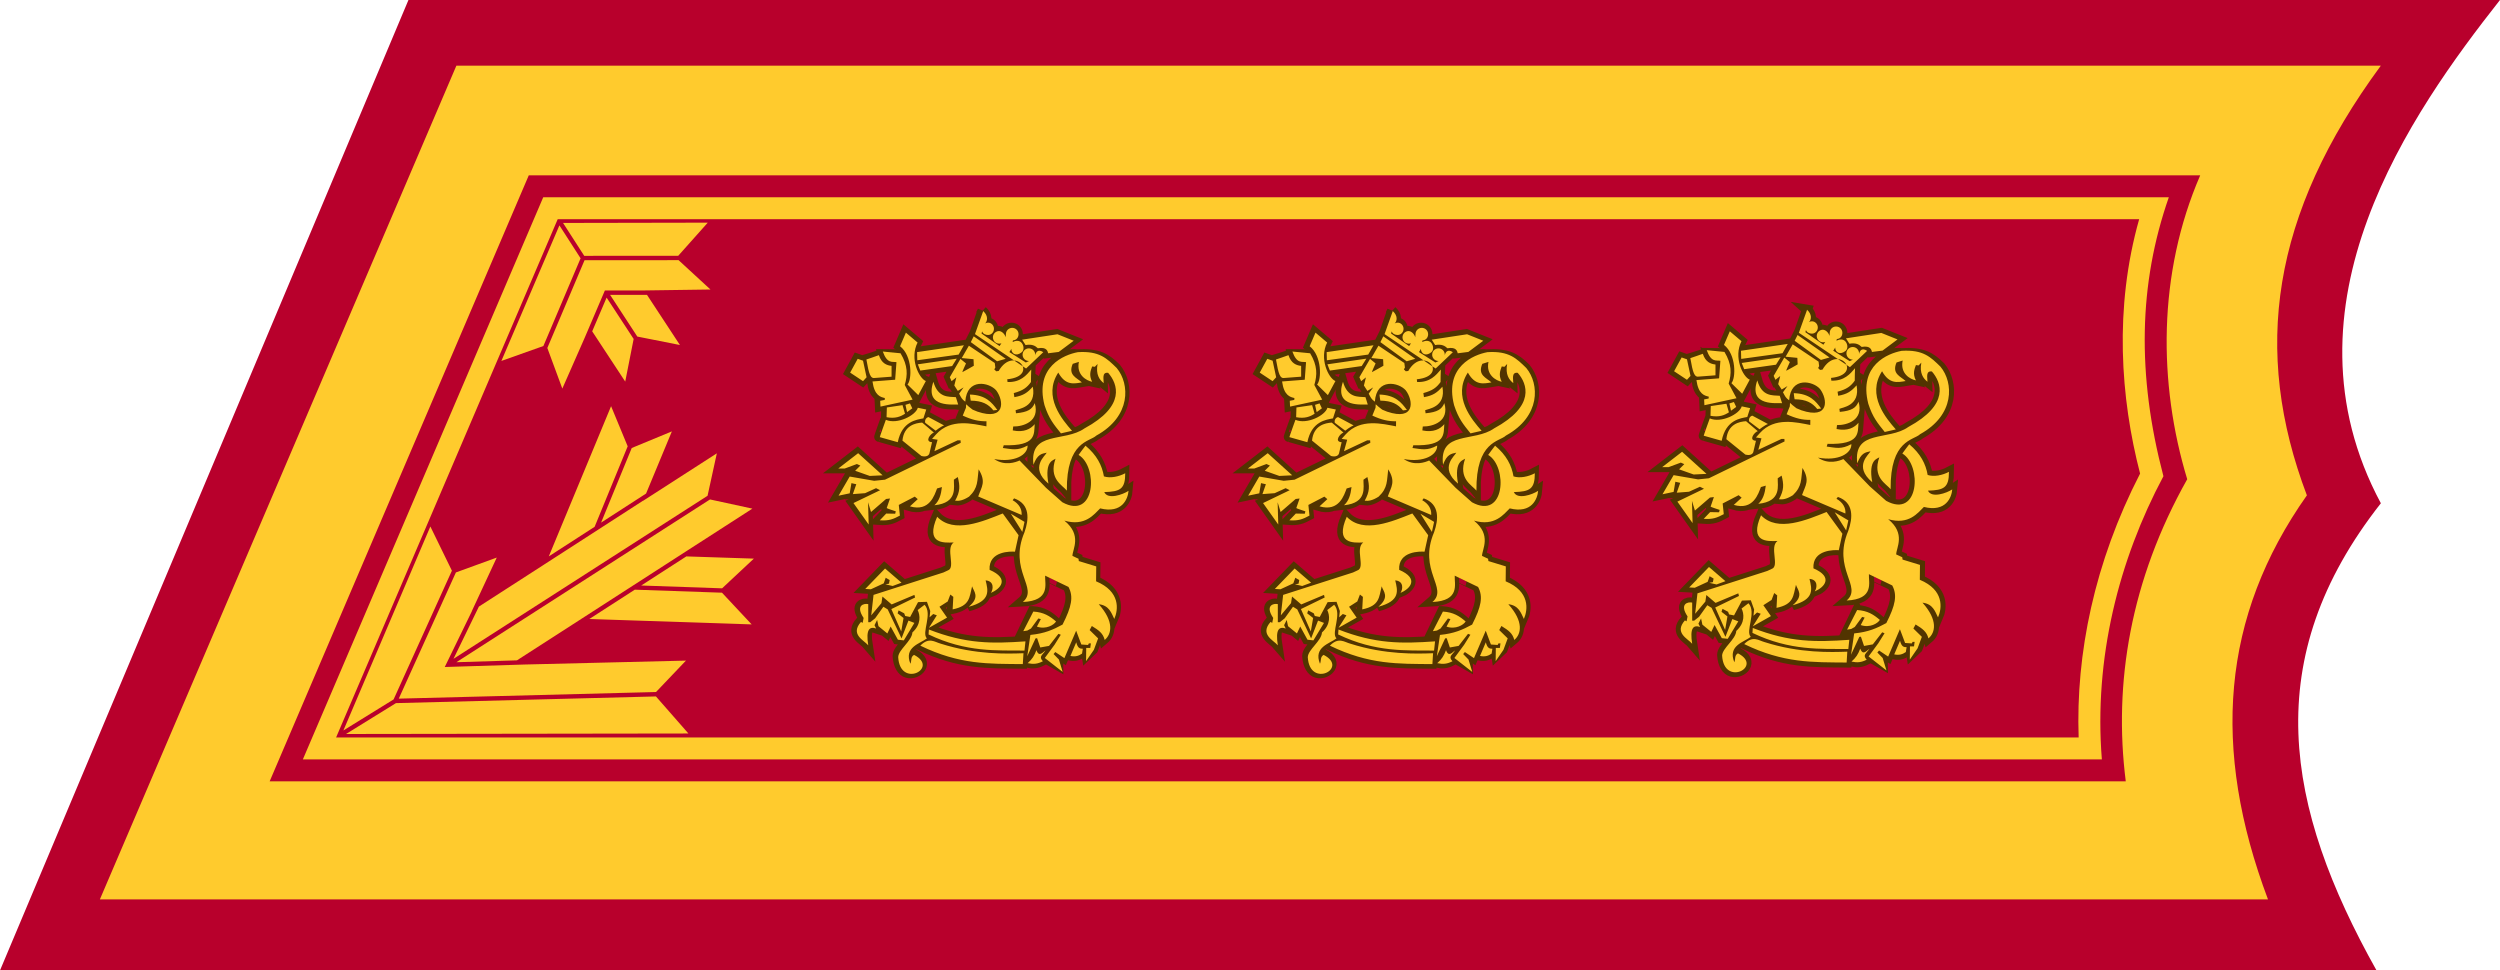
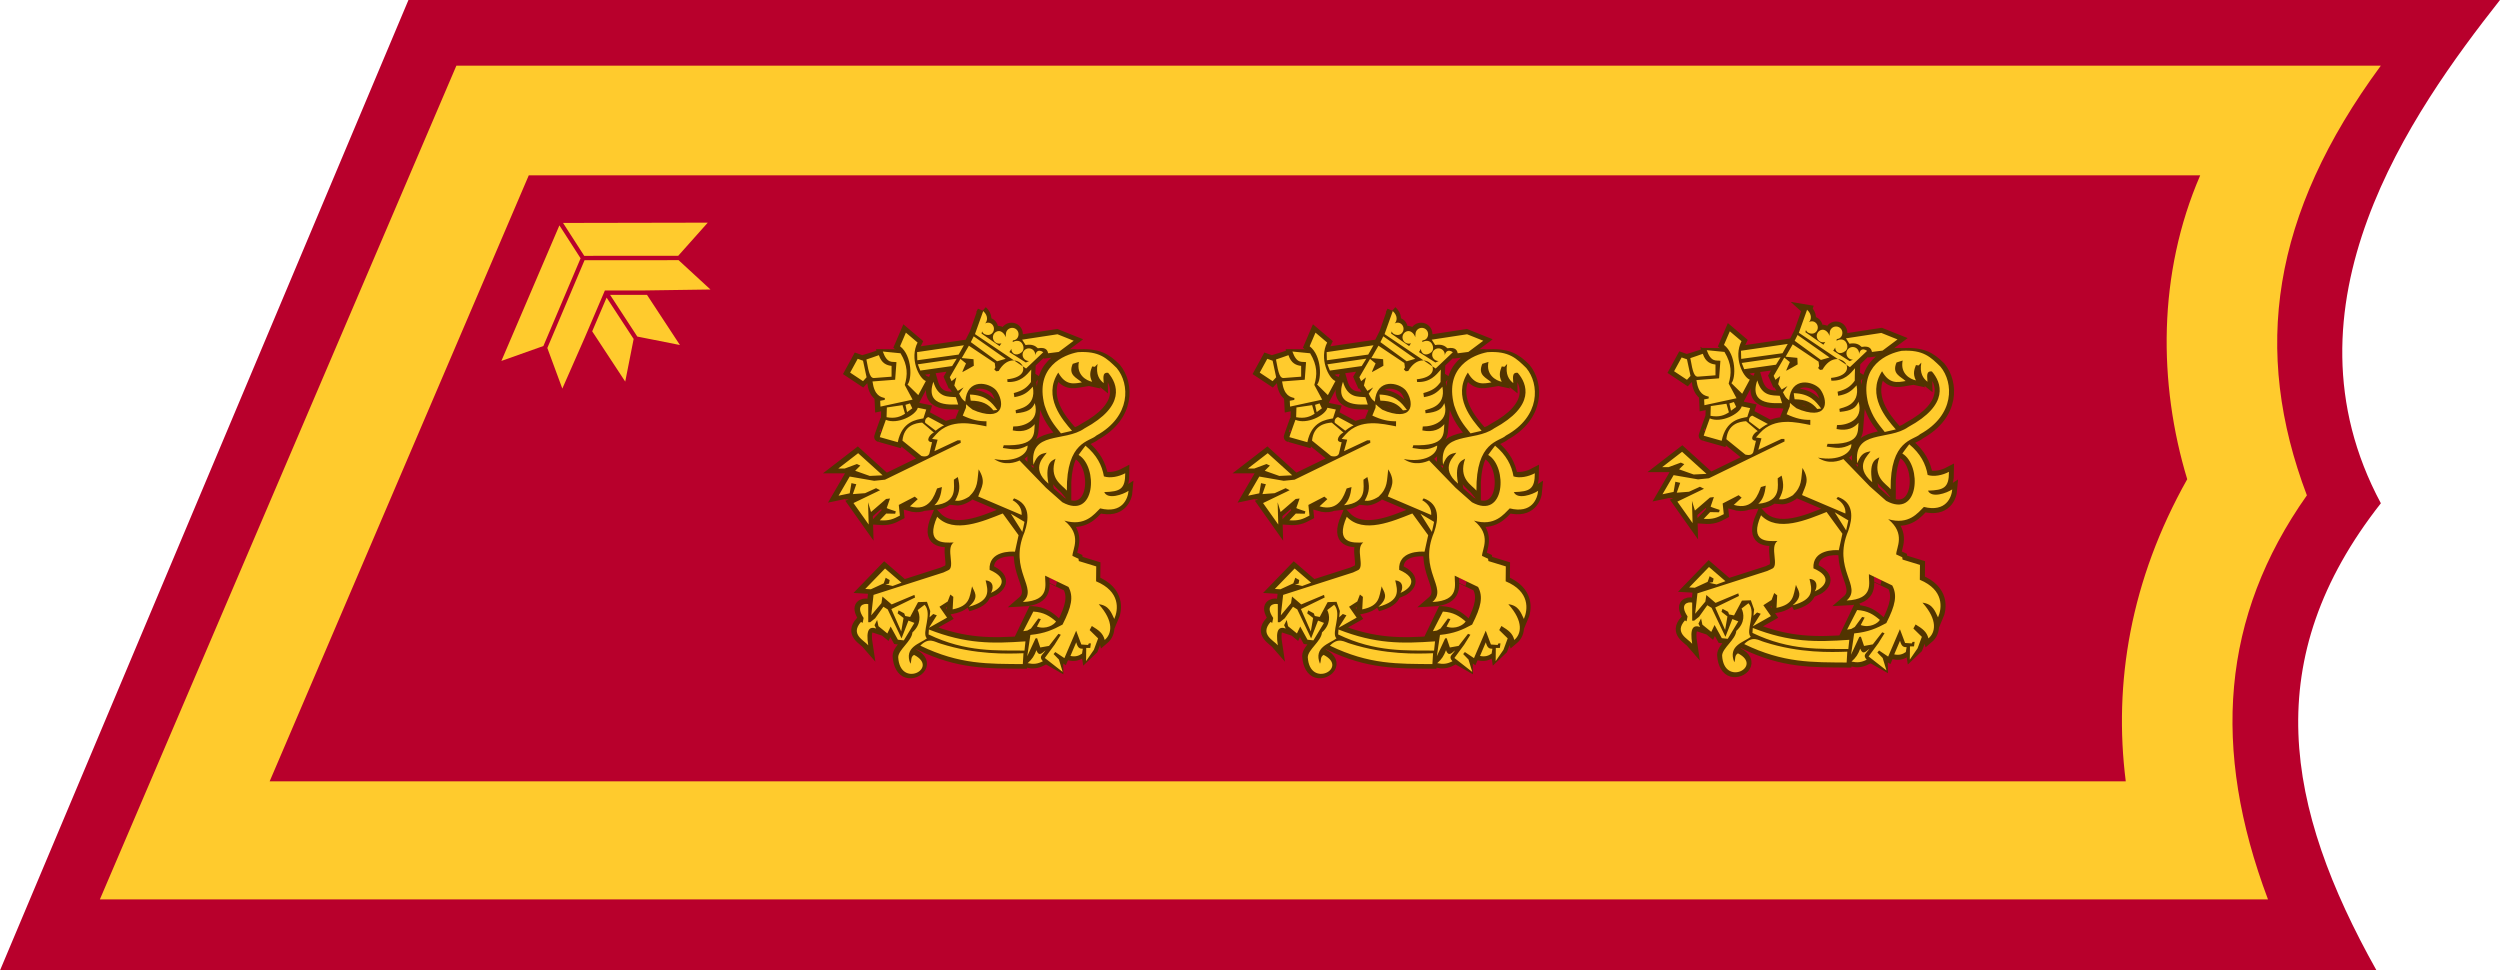
<svg xmlns="http://www.w3.org/2000/svg" xmlns:ns1="http://www.inkscape.org/namespaces/inkscape" xmlns:ns2="http://sodipodi.sourceforge.net/DTD/sodipodi-0.dtd" width="113.986mm" height="44.245mm" viewBox="0 0 113.986 44.245" version="1.1" id="svg8" ns1:version="0.92.2 (5c3e80d, 2017-08-06)" ns2:docname="FDF_collar_OF8_kenraaliluutnantti.svg">
  <defs id="defs2" />
  <ns2:namedview id="base" pagecolor="#ffffff" bordercolor="#666666" borderopacity="1.0" ns1:pageopacity="0.0" ns1:pageshadow="2" ns1:zoom="0.98994949" ns1:cx="230.66437" ns1:cy="60.513394" ns1:document-units="mm" ns1:current-layer="layer1" showgrid="false" fit-margin-top="0" fit-margin-left="0" fit-margin-right="0" fit-margin-bottom="0" ns1:window-width="3840" ns1:window-height="2066" ns1:window-x="-11" ns1:window-y="-11" ns1:window-maximized="1" />
  <g ns1:label="Taso 1" ns1:groupmode="layer" id="layer1" transform="translate(-36.657,-110.14)" style="display:inline">
    <g id="g873">
      <path ns2:nodetypes="cccccc" ns1:connector-curvature="0" id="path12021" d="m 55.28,110.14 -18.623,44.245 108.356,-3e-5 c -4.185,-7.471 -5.378,-14.206 0.198,-21.299 -4.838,-9.019 1.409,-17.834 5.431,-22.946 z" style="color:#000000;font-style:normal;font-variant:normal;font-weight:normal;font-stretch:normal;font-size:medium;line-height:normal;font-family:sans-serif;font-variant-ligatures:normal;font-variant-position:normal;font-variant-caps:normal;font-variant-numeric:normal;font-variant-alternates:normal;font-feature-settings:normal;text-indent:0;text-align:start;text-decoration:none;text-decoration-line:none;text-decoration-style:solid;text-decoration-color:#000000;letter-spacing:normal;word-spacing:normal;text-transform:none;writing-mode:lr-tb;direction:ltr;text-orientation:mixed;dominant-baseline:auto;baseline-shift:baseline;text-anchor:start;white-space:normal;shape-padding:0;clip-rule:nonzero;display:inline;overflow:visible;visibility:visible;opacity:1;isolation:auto;mix-blend-mode:normal;color-interpolation:sRGB;color-interpolation-filters:linearRGB;solid-color:#000000;solid-opacity:1;vector-effect:none;fill:#b8002c;fill-opacity:1;fill-rule:evenodd;stroke:none;stroke-width:3;stroke-linecap:round;stroke-linejoin:miter;stroke-miterlimit:4;stroke-dasharray:none;stroke-dashoffset:0;stroke-opacity:1;color-rendering:auto;image-rendering:auto;shape-rendering:auto;text-rendering:auto;enable-background:accumulate" />
      <path style="color:#000000;font-style:normal;font-variant:normal;font-weight:normal;font-stretch:normal;font-size:medium;line-height:normal;font-family:sans-serif;font-variant-ligatures:normal;font-variant-position:normal;font-variant-caps:normal;font-variant-numeric:normal;font-variant-alternates:normal;font-feature-settings:normal;text-indent:0;text-align:start;text-decoration:none;text-decoration-line:none;text-decoration-style:solid;text-decoration-color:#000000;letter-spacing:normal;word-spacing:normal;text-transform:none;writing-mode:lr-tb;direction:ltr;text-orientation:mixed;dominant-baseline:auto;baseline-shift:baseline;text-anchor:start;white-space:normal;shape-padding:0;clip-rule:nonzero;display:inline;overflow:visible;visibility:visible;opacity:1;isolation:auto;mix-blend-mode:normal;color-interpolation:sRGB;color-interpolation-filters:linearRGB;solid-color:#000000;solid-opacity:1;vector-effect:none;fill:#ffcb2d;fill-opacity:1;fill-rule:evenodd;stroke:none;stroke-width:5.039;stroke-linecap:round;stroke-linejoin:miter;stroke-miterlimit:4;stroke-dasharray:none;stroke-dashoffset:0;stroke-opacity:1;color-rendering:auto;image-rendering:auto;shape-rendering:auto;text-rendering:auto;enable-background:accumulate" d="m 57.465,113.135 -16.255,38.014 h 98.855 c -2.587,-6.877 -2.131,-12.894 1.773,-18.424 -2.501,-6.606 -1.627,-12.796 3.371,-19.59 z m 3.301,5 h 76.208 c -1.941,4.48 -1.916,9.482 -0.592,13.855 -2.587,4.593 -3.369,9.306 -2.802,13.774 l -84.628,3e-5 z" id="path12023" ns1:connector-curvature="0" ns2:nodetypes="cccccccccccc" />
-       <path style="color:#000000;font-style:normal;font-variant:normal;font-weight:normal;font-stretch:normal;font-size:medium;line-height:normal;font-family:sans-serif;font-variant-ligatures:normal;font-variant-position:normal;font-variant-caps:normal;font-variant-numeric:normal;font-variant-alternates:normal;font-feature-settings:normal;text-indent:0;text-align:start;text-decoration:none;text-decoration-line:none;text-decoration-style:solid;text-decoration-color:#000000;letter-spacing:normal;word-spacing:normal;text-transform:none;writing-mode:lr-tb;direction:ltr;text-orientation:mixed;dominant-baseline:auto;baseline-shift:baseline;text-anchor:start;white-space:normal;shape-padding:0;clip-rule:nonzero;display:inline;overflow:visible;visibility:visible;opacity:1;isolation:auto;mix-blend-mode:normal;color-interpolation:sRGB;color-interpolation-filters:linearRGB;solid-color:#000000;solid-opacity:1;vector-effect:none;fill:#ffcb2d;fill-opacity:1;fill-rule:evenodd;stroke:none;stroke-width:1;stroke-linecap:round;stroke-linejoin:miter;stroke-miterlimit:4;stroke-dasharray:none;stroke-dashoffset:0;stroke-opacity:1;color-rendering:auto;image-rendering:auto;shape-rendering:auto;text-rendering:auto;enable-background:accumulate" d="M 61.425,119.135 50.466,144.764 h 82.024 c -0.369,-4.596 0.765,-9.08 2.807,-12.911 -1.216,-4.627 -1.13,-8.782 0.246,-12.718 z m 0.66,1 h 72.106 c -1.146,4.047 -0.853,8.143 0.042,11.598 -2.09,4.055 -2.935,8.237 -2.801,12.031 H 51.981 Z" id="path12025" ns1:connector-curvature="0" ns2:nodetypes="cccccccccccc" />
-       <path style="color:#000000;font-style:normal;font-variant:normal;font-weight:normal;font-stretch:normal;font-size:medium;line-height:normal;font-family:sans-serif;font-variant-ligatures:normal;font-variant-position:normal;font-variant-caps:normal;font-variant-numeric:normal;font-variant-alternates:normal;font-feature-settings:normal;text-indent:0;text-align:start;text-decoration:none;text-decoration-line:none;text-decoration-style:solid;text-decoration-color:#000000;letter-spacing:normal;word-spacing:normal;text-transform:none;writing-mode:lr-tb;direction:ltr;text-orientation:mixed;dominant-baseline:auto;baseline-shift:baseline;text-anchor:start;white-space:normal;shape-padding:0;clip-rule:nonzero;display:inline;overflow:visible;visibility:visible;opacity:1;isolation:auto;mix-blend-mode:normal;color-interpolation:sRGB;color-interpolation-filters:linearRGB;solid-color:#000000;solid-opacity:1;vector-effect:none;fill:#ffcb2d;fill-opacity:1;fill-rule:nonzero;stroke:none;stroke-width:3;stroke-linecap:butt;stroke-linejoin:miter;stroke-miterlimit:4;stroke-dasharray:none;stroke-dashoffset:0;stroke-opacity:1;color-rendering:auto;image-rendering:auto;shape-rendering:auto;text-rendering:auto;enable-background:accumulate" d="m 64.519,128.66 -2.84,6.848 2.09,-1.349 0.009,-0.023 1.46,-3.554 0.038,-0.092 v 0 z m 2.772,1.149 -1.83,0.757 -0.038,0.092 -1.36,3.311 2.051,-1.325 z m 2.05,1 -3.364,2.166 1.69e-4,-0.007 -2.049,1.323 -0.006,0.013 -0.009,-0.003 -2.447,1.579 -0.084,0.055 v 0 l -2.89,1.862 -1.158,2.382 11.501,-7.381 0.083,-0.053 z m -0.31,2.103 -0.086,0.054 -11.48,7.368 2.763,-0.086 2.942,-1.895 v 0 l 4.763,-3.071 0.084,-0.054 v 0 l 2.944,-1.897 z m -12.752,1.233 -3.965,9.3 2.289,-1.415 2.619,-5.783 0.039,-0.087 z m 11.672,1.364 -2.058,1.327 3.588,0.125 0.1,0.003 v 0 l 1.448,-1.354 z m -8.644,0.053 -1.863,0.678 -0.04,0.088 -2.565,5.666 11.627,-0.299 0.1,-0.003 -5.6e-5,0.003 1.367,-1.435 -7.345,0.178 -3.652,0.114 1.238,-2.546 -0.006,0.003 z m 6.293,1.464 -2.075,1.338 7.404,0.245 -1.354,-1.446 -0.1,-0.003 -3.784,-0.131 z m 0.964,4.867 -0.093,0.003 -11.76,0.302 -2.277,1.408 15.611,-0.023 z" id="path12027" ns1:connector-curvature="0" ns2:nodetypes="cccccccccccccccccccccccccccccccccccccccccccccccccccccccccccccccccccccccccccccc" />
      <path style="color:#000000;font-style:normal;font-variant:normal;font-weight:normal;font-stretch:normal;font-size:medium;line-height:normal;font-family:sans-serif;font-variant-ligatures:normal;font-variant-position:normal;font-variant-caps:normal;font-variant-numeric:normal;font-variant-alternates:normal;font-feature-settings:normal;text-indent:0;text-align:start;text-decoration:none;text-decoration-line:none;text-decoration-style:solid;text-decoration-color:#000000;letter-spacing:normal;word-spacing:normal;text-transform:none;writing-mode:lr-tb;direction:ltr;text-orientation:mixed;dominant-baseline:auto;baseline-shift:baseline;text-anchor:start;white-space:normal;shape-padding:0;clip-rule:nonzero;display:inline;overflow:visible;visibility:visible;opacity:1;isolation:auto;mix-blend-mode:normal;color-interpolation:sRGB;color-interpolation-filters:linearRGB;solid-color:#000000;solid-opacity:1;vector-effect:none;fill:#ffcb2d;fill-opacity:1;fill-rule:nonzero;stroke:none;stroke-width:3;stroke-linecap:butt;stroke-linejoin:miter;stroke-miterlimit:4;stroke-dasharray:none;stroke-dashoffset:0;stroke-opacity:1;color-rendering:auto;image-rendering:auto;shape-rendering:auto;text-rendering:auto;enable-background:accumulate" d="m 62.329,120.305 0.931,1.446 0.035,0.054 4.194,-0.003 h 0.092 l 1.346,-1.51 z m -0.166,0.111 -2.646,6.181 1.915,-0.68 0.037,-0.086 1.66,-3.914 -0.037,-0.057 z m 5.426,1.579 v 0.007 h -0.099 l -4.181,0.003 -1.655,3.903 -0.039,0.092 -0.006,-0.003 0.687,1.861 0.998,-2.268 0.04,-0.092 0.903,-2.115 h 1.789 l 3.024,-0.043 z m -3.115,1.59 1.187,1.818 0.053,0.082 1.944,0.386 -1.501,-2.286 z m -0.159,0.124 -0.657,1.538 1.506,2.292 0.384,-1.944 -0.055,-0.084 z" id="path12029" ns1:connector-curvature="0" ns2:nodetypes="cccccccccccccccccccccccccccccccccccccccc" />
      <g transform="matrix(0.282,0,0,0.282,-885.55,754.671)" id="g12253">
        <g style="display:inline" id="g12129" transform="matrix(0.946,0,0,0.946,-1433.638,-1131.439)">
          <path ns1:connector-curvature="0" style="fill:#523400;fill-opacity:1;fill-rule:evenodd;stroke:#523400;stroke-width:1.717;stroke-miterlimit:3.864;stroke-dasharray:none;stroke-opacity:1" d="m 5127.381,-1154.325 1.843,1.813 1.292,-2.406 c -1.191,-0.471 -2.805,-3.846 -1.414,-6.575 l -1.993,-1.691 -0.997,2.324 c 2.12,1.649 2.038,5.717 1.269,6.535 z" id="path12121" ns2:nodetypes="cccccccc" />
          <path ns1:connector-curvature="0" d="m 5138.69,-1162.553 -0.496,0.989 4.486,3.273 1.471,-0.422 z m 22.954,6.232 c -1.095,-0.15 -0.76,1.067 -0.757,1.761 -0.715,-0.57 -1.467,-1.273 -1.129,-3.095 l -0.383,0.305 -0.46,-0.061 c -0.253,0.689 -0.591,1.463 0,2.619 -0.966,-0.192 -2.73,-1.156 -2.263,-3.398 l -1.051,0.333 c -0.842,1.949 0.671,2.352 1.557,3.171 -1.388,0.23 -2.774,0.565 -4.029,-1.677 -2.688,4.13 0.711,8.072 2.35,9.943 l -1.893,0.436 c -1.215,-1.508 -2.057,-2.497 -2.809,-4.821 -1.679,-6.587 3.368,-9.046 5.627,-8.643 3.693,-0.23 5.029,0.672 6.706,2.307 2.265,2.727 2.476,8.257 -3.48,11.536 -1.095,1.069 -5.122,0.9 -5.035,9.399 -0.76,-0.945 -3.149,-1.996 -1.93,-5.455 -0.256,0.27 -1.93,0.293 -1.215,4.261 -3.274,-2.751 -0.507,-4.765 -0.293,-5.286 -0.884,0.185 -1.597,0.27 -2.265,2.057 -0.715,-5.856 5.323,-3.79 8.726,-6.21 7.087,-3.841 5.661,-7.617 4.029,-9.481 z m -31.344,39.605 c 1.435,1.556 -0.591,4.715 0.394,5.655 -1.156,0.891 -3.97,1.443 -2.816,4.267 0.265,-0.561 -0.028,-1.104 0.619,-1.496 3.019,1.516 0.734,3.788 -1.076,3.276 -0.839,-0.238 -1.528,-1.201 -1.626,-2.888 0.028,-1.27 2.338,-2.713 2.42,-4.156 1.55,-1.383 1.323,-2.935 0.903,-3.771 z m -9.284,2.983 0.844,-0.675 1.407,-1.97 0.732,0.45 2.364,4.955 1.182,-3.039 1.015,0.394 -1.803,2.983 -1.013,-0.113 -1.238,-2.251 -0.563,1.182 -1.52,-1.241 -0.225,-1.067 -0.45,0.898 0.281,0.565 c -1.154,-0.392 -1.773,0.174 -1.351,2.87 -0.762,-0.896 -3.126,-1.855 -1.238,-3.996 l 0.281,0.169 0.169,-0.844 c -1.435,-2.136 0.026,-2.53 0.788,-2.366 v 3.095 h 0.338 z m 2.589,-6.472 1.241,0.281 1.517,-0.562 -2.812,-2.423 -3.379,3.492 0.957,0.056 2.195,-1.012 0.338,-0.957 0.676,0.394 -0.113,0.618 z m 20.046,-12.102 2.701,3.715 -0.619,2.814 c -0.647,-0.052 -4.531,-0.164 -4.334,3.098 3.518,1.522 1.829,3.267 0.225,3.94 0.422,-0.614 0.591,-2.024 -0.9,-2.139 0.42,1.747 0.929,3.494 -2.873,4.503 1.998,-1.684 0.816,-2.64 0.563,-3.49 -0.478,1.862 -0.309,3.323 -3.321,3.94 l 0.113,-2.139 -0.507,-0.394 -0.45,1.182 -1.407,0.9 1.294,1.857 -3.095,1.745 1.351,-2.139 -0.619,-0.225 -0.619,0.563 0.113,-1.069 -0.563,-1.573 -1.522,0.054 -1.349,2.533 -0.844,-0.169 -0.169,-0.45 -0.957,-0.506 -0.171,0.506 1.013,0.79 -0.394,2.308 -1.688,-3.829 4.052,-1.97 -0.11,-0.45 -3.886,1.632 -1.576,-1.351 -0.169,1.126 -1.745,2.082 0.394,-3.489 11.934,-3.827 0.732,-0.34 c 1.435,-0.446 -0.422,-3.766 1.013,-4.784 -1.716,0.061 -4.871,0.286 -2.814,-4.39 2.842,2.988 7.91,0.736 11.202,-0.563 z m -9.043,-23.259 0.298,0.668 0.818,-0.645 -0.347,1.388 0.596,0.919 0.992,-0.596 -0.769,1.067 c 0.356,0.673 0.455,0.948 1.053,1.369 0.272,-4.12 4.106,-3.311 5.286,-1.923 1.32,1.764 1.597,5.239 -3.187,3.63 l -0.844,-0.347 -0.694,-0.544 c 0,0 -0.38,-0.368 -0.415,-0.371 l -0.03,0.591 -0.546,1.341 c 1.623,0.748 2.69,0.971 4.052,0.971 l -0.01,0.865 c -2.324,-0.443 -6.092,-1.407 -8.588,1.355 l -0.699,0.779 0.947,0.148 c 0,0 -0.537,1.939 -0.544,1.96 l 3.956,-1.855 h 0.509 l 0.026,0.427 -12.933,6.294 -1.848,0.188 -4.177,-0.725 -1.899,3.267 1.899,-0.401 0.295,-1.74 0.83,0.188 -0.589,1.686 2.087,-0.16 1.876,-0.856 0.694,0.347 -4.552,2.195 2.598,3.668 -0.108,-3.801 0.509,1.66 2.57,-2.223 0.671,-0.08 c 0,0 -0.558,1.581 -0.563,1.635 -0.01,0.052 1.552,0.56 1.552,0.56 l -0.105,0.403 -1.529,-0.028 -1.098,1.151 c 1.559,0.108 2.284,-0.185 3.429,-0.802 l -0.188,-1.822 2.732,-1.419 0.509,0.429 -1.339,1.231 c 3.353,0.992 4.209,-1.953 4.631,-3.053 l 0.835,-0.239 c -0.152,1.341 -0.481,2.382 -1.283,3.105 4.073,-0.399 3.271,-3.184 3.321,-4.364 l 0.668,-0.455 c 0.38,1.529 0.434,2.439 -0.455,4.043 0.675,0.082 1.369,-0.052 2.382,-0.697 1.611,-1.524 1.369,-2.73 1.632,-4.66 1.318,2.146 0.514,2.948 -0.073,4.636 l 7.41,3.156 c 0.087,-0.962 -0.422,-1.899 -1.527,-2.516 0,-0.026 0.241,-0.321 0.241,-0.321 2.762,0.966 2.558,3.593 1.778,5.785 -2.791,6.587 2.502,9.53 -0.279,11.915 4.798,-0.216 3.729,-3.105 3.804,-4.5 -0.033,0 3.989,1.928 3.989,1.928 0.889,1.663 0.539,3.374 -1.013,6.428 -1.632,0.884 -3.051,1.527 -5.492,1.766 l -0.537,3.642 1.419,-3.051 0.267,-0.028 0.537,1.581 1.498,-0.27 1.606,-2.061 0.401,0.162 -1.072,1.714 -1.658,2.249 2.429,1.381 -0.018,-1.114 -0.912,-0.938 0.293,-0.347 1.555,1.044 2.007,-4.685 0.884,2.357 1.151,0.08 0.134,-0.267 h 0.347 l -0.105,0.776 h -0.692 l 0.218,1.356 1.089,-1.037 0.725,-1.956 -1.447,-1.419 0.375,-0.697 c 1.184,0.727 1.907,1.234 2.197,2.385 1.182,-0.99 1.665,-3.105 -1.018,-6.106 1.799,0.216 2.15,1.503 2.655,2.519 0.697,-1.578 1.072,-4.685 -3.11,-6.428 l 0.026,-2.544 -2.974,-0.91 -0.054,-0.401 -1.036,-0.481 c 0,-1.123 1.686,-3.534 -1.372,-6.024 3.539,1.044 5.093,-1.097 6.106,-2.089 3.778,0.938 4.742,-1.658 4.845,-2.999 -0.959,0.645 -3.55,1.555 -4.146,0.216 2.732,-0.08 3.588,-0.509 3.583,-3.215 -1.119,0.591 -2.566,0.886 -3.639,0.535 -0.317,-1.871 -1.215,-3.637 -3.147,-5.246 0,0 -1.187,1.552 -1.179,1.581 3.368,2.007 2.91,11.193 -2.765,8.086 l -2.786,-2.462 -4.524,-4.674 c -0.659,0.302 -2.547,0.997 -4.341,-0.246 3.482,0.647 5.764,-0.718 5.708,-2.308 -1.754,0.945 -2.622,0.622 -4.219,0.42 l 0.148,-0.471 c 5.642,0.178 5.145,-1.932 5.286,-3.597 -0.687,0.821 -1.853,1.468 -3.747,1.067 l 0.075,-0.671 c 1.695,0.028 4.598,-0.84 3.682,-3.991 -0.438,1.046 -1.142,1.538 -3.201,1.738 l -0.075,-0.521 c 0.446,-0.248 3.614,-0.476 2.943,-4.024 -0.91,1.02 -1.578,1.517 -3.15,1.787 l -0.101,-0.694 c 1.574,-0.42 2.251,-0.938 2.936,-1.883 -0.03,0 0.049,-2.134 0.049,-2.134 -0.835,0.971 -1.834,2.209 -4.052,2.129 l -0.049,-0.469 c 5.691,-0.57 1.163,-5.949 -1.463,-1.416 l -0.422,0.052 -0.324,-0.324 0.176,-0.321 -0.099,-0.769 -4.418,-2.955 -1.217,2.111 2.01,0.197 0.052,1.116 c 0,0 -1.904,1.095 -1.96,1.093 -0.059,0 0.626,-1.487 0.626,-1.487 l -0.95,-0.771 z m -15.279,15.084 -0.588,-0.267 -2.09,0.775 h -1.097 l 3.401,-2.624 4.176,3.776 -2.196,0.108 -2.49,-0.883 z m 20.966,-26.395 c 0.917,0.818 0.748,1.726 0.338,2.122 0.148,-0.089 0.319,-0.136 0.499,-0.136 0.558,0 1.013,0.471 1.013,1.053 0,0.584 -0.455,1.055 -1.013,1.055 -0.436,0 -0.882,-0.216 -1.011,-0.622 l -0.099,0.373 3.023,2.103 0.056,0.035 0.321,-0.478 c -0.056,0.019 -0.113,0.037 -0.173,0.049 -0.584,0.113 -1.151,-0.27 -1.264,-0.854 -0.115,-0.586 0.267,-1.154 0.854,-1.266 0.572,-0.11 1.173,0.49 1.302,1.055 -0.01,-0.059 0.044,-0.476 0.044,-0.537 0,-0.596 0.483,-1.079 1.079,-1.079 0.596,0 1.079,0.483 1.079,1.079 0,0.584 -0.38,1.039 -0.962,1.058 0.038,-0.045 -0.075,0.324 -0.028,0.295 0.518,-0.293 1.137,-0.321 1.522,0.134 0.382,0.457 0.464,1.241 0,1.611 -1.006,0.797 -1.764,0.169 -1.761,-0.589 0,0.063 -0.335,0.546 -0.335,0.546 l 2.814,1.785 0.551,-0.258 c -0.059,0 -0.12,0 -0.18,-0.012 -0.589,-0.082 -1.001,-0.628 -0.917,-1.219 0.082,-0.589 0.628,-0.999 1.219,-0.917 0.577,0.082 0.985,0.607 0.919,1.184 0.124,-0.525 0.46,-1.149 1.386,-0.539 l -2.941,2.788 -8.726,-5.874 c 0.842,-2.391 1.392,-3.946 1.392,-3.946 z m 7.067,36.008 -0.373,1.714 -1.956,-3.104 z m 1.505,15.316 c 1.799,0.117 2.816,0.83 3.881,1.8 -0.342,0.627 -1.707,1.513 -3.267,0.94 l 0.671,-1.368 -0.429,-0.115 -1.257,1.828 -0.617,0.37 -0.697,0.115 1.714,-3.57 z m -6.147,-34.43 c -0.933,-1.262 -1.951,-2.551 -4.681,-2.627 0,0 0.108,1.036 0.141,1.039 1.968,0.028 2.985,0.575 3.869,1.663 z m -19.033,1.686 c 1.942,0.849 5.096,-0.739 5.459,-2.059 l 1.438,0.3 -0.488,1.515 c -1.159,0.227 -3.647,0.471 -4.376,4.066 0,0 -3.034,-0.861 -3.067,-0.865 -0.035,0 1.034,-2.957 1.034,-2.957 z m -3.292,-7.264 -0.606,0.665 -2.199,-1.46 1.289,-2.357 0.91,0.321 z m 15.248,3.396 0.396,1.266 c -0.612,-0.096 -5.839,0.701 -4.235,-3.893 0.795,2.779 2.556,2.53 3.839,2.626 z m -5.239,4.373 c -0.122,-0.546 0.249,-0.917 0.563,-0.971 l 2.662,1.426 c -0.537,0.174 -1.438,0.898 -1.438,0.898 z m 1.172,3.318 c -1.348,-0.075 -0.246,-1.491 0.314,-1.644 l -2.003,-1.705 c -1.107,0.077 -3.117,0.45 -3.368,3.079 l 3.243,2.626 c 0.877,0.228 1.274,-0.12 1.365,-0.446 z m 19.383,35.537 c -0.504,0.83 -1.231,1.018 -0.46,1.874 -0.907,0.455 -1.578,0.537 -2.598,0.321 0.781,-0.697 1.128,-1.231 1.498,-2.223 0.455,1.311 1.135,0.298 1.559,0.028 z m -3.412,-52.124 c 1.086,-0.19 1.632,0.103 2.096,0.546 1.55,-0.274 1.672,0.539 1.759,0.858 l 1.808,-0.23 2.556,-1.911 -2.767,-1.107 -6.041,0.922 c 0.23,0.392 0.359,0.53 0.589,0.922 z m -16.511,48.571 -0.056,0.844 c 6.444,3.1 11.737,2.704 16.38,2.758 l 0.169,-1.576 c -5.715,0.399 -10.161,0.453 -16.492,-2.026 z m 2.022,2.42 c 5.996,1.916 9.767,1.635 14.129,1.632 l -0.113,1.857 c -5.825,-0.052 -10.78,0.117 -17.506,-3.152 1.491,-1.517 2.448,-0.617 3.489,-0.338 z m -3.491,-46.635 -0.419,-1.067 6.648,-0.969 -0.793,1.266 z m 7.445,-4.32 -7.992,1.169 0.036,1.393 7.061,-0.971 z m -8.81,10.771 -0.396,-0.843 -0.769,0.248 0.272,1.241 z m -1.245,0.919 -0.422,-1.466 -2.678,0.396 -0.049,1.665 c 1.496,0.274 2.39,-0.098 3.149,-0.596 z m -5.553,-5.508 c 0.331,2.434 1.398,2.657 2.108,2.828 l -0.023,0.321 -0.769,0.15 0.049,0.992 5.485,-1.191 -1.341,-2.505 c 0.504,-1.71 0.537,-3.087 -0.737,-5.199 l -2.857,-0.03 c 0.753,2.136 1.47,1.212 2.18,1.334 l -0.223,3.002 z m 1.055,-4.417 c 0.455,1.393 1.361,1.663 2.203,1.755 v 1.843 l -2.786,0.213 c -0.83,0.176 -1.072,-0.612 -1.512,-3.147 1e-4,10e-5 2.084,-0.641 2.093,-0.664 z m 34.728,50.886 0.134,-0.83 c -0.478,0 -0.851,-0.054 -1.126,-1.1 l -0.99,2.331 c 0.863,0.188 1.452,-0.026 1.982,-0.401 z" style="fill:#523400;fill-opacity:1;fill-rule:evenodd;stroke:#523400;stroke-width:1.717;stroke-miterlimit:3.864;stroke-dasharray:none;stroke-opacity:1" id="path12123" ns2:nodetypes="cccccccccccccccccccccccccccccccccccccccccccccccccccccccccccccccccccccccccccccccccccccccccccccccccccccccccccccccccccccccccccccccccccccccccccccccccccccccccccccccccccccccccccccccccccccccccccccccccccccccccccccccccccccccccccccccccccccccccccccccccccccccccccccccccccccccccccccssscccccccccssscccccccccccccccccccccccccccccccccccccccccccccccccccccccccccccccccccccccccccccccccccccccccccccccccccccccccccccccccccccccccccccccccccccc" />
          <g transform="matrix(0.115,0,0,0.115,5009.127,-1189.244)" id="g12127">
            <path ns1:connector-curvature="0" d="m 384.31,125.73 -4.32,8.61 39.04,28.49 12.8,-3.67 z m 199.776,54.242 c -9.531,-1.306 -6.612,9.286 -6.592,15.328 -6.225,-4.959 -12.062,-12.613 -9.123,-28.472 l -4.041,4.184 -4,-0.531 c -2.204,6 -5.143,12.736 -0.021,22.798 -8.409,-1.674 -23.757,-10.062 -19.695,-29.574 l -9.144,2.898 c -7.327,16.96 5.837,20.471 13.552,27.594 -12.083,2 -24.145,4.919 -35.064,-14.593 -23.39,35.941 6.184,70.25 20.451,86.537 l -16.471,3.796 c -10.572,-13.123 -17.899,-21.736 -24.451,-41.962 -14.614,-57.331 29.145,-74.904 49.636,-78.721 32.146,-2 43.105,9.348 57.699,23.573 19.716,23.737 21.552,71.863 -30.289,100.4 -9.531,9.307 -44.575,7.837 -43.82,81.802 -6.612,-8.225 -27.41,-17.369 -16.797,-47.473 -2.225,2.347 -16.797,2.551 -10.572,37.084 -28.492,-23.94 -4.409,-41.473 -2.551,-46.003 -7.694,1.612 -13.899,2.347 -19.716,17.899 -6.225,-50.963 46.33,-32.982 75.945,-54.045 61.679,-33.43 49.27,-66.29 35.064,-82.515 z m -272.8,344.7 c 12.491,13.756 -5.143,41.677 3.429,49.983 -10.062,7.878 -34.554,12.756 -24.512,37.717 2.306,-4.96 -0.245,-9.756 5.388,-13.226 38.452,19.614 -20.818,50.494 -23.512,3.429 0.245,-11.226 20.349,-23.981 21.063,-36.737 13.491,-12.226 11.511,-25.94 7.857,-33.329 z m -80.8,25.96 7.347,-5.878 12.246,-17.145 6.368,3.919 20.573,43.126 10.286,-26.451 8.837,3.429 -15.695,25.961 -8.817,-0.979 -10.776,-19.594 -4.898,10.287 -13.226,-10.797 -1.959,-9.286 -3.918,7.816 2.449,4.919 c -10.042,-3.408 -15.43,1.511 -11.756,24.981 -6.633,-7.797 -27.207,-16.145 -10.776,-34.778 l 2.449,1.47 1.469,-7.348 c -12.491,-18.593 0.225,-22.022 6.858,-20.594 v 26.941 h 2.939 z M 250.57,492.84 l 2.94,-8.33 5.88,3.43 -0.98,5.38 -5.39,0.98 10.8,2.45 13.2,-4.89 -24.47,-21.09 -29.41,30.39 8.33,0.49 z m 176.916,-103.868 23.512,32.329 -5.388,24.492 c -5.633,-0.449 -39.432,-1.429 -37.717,26.961 30.615,13.246 15.919,28.431 1.959,34.288 3.674,-5.347 5.143,-17.613 -7.837,-18.613 3.653,15.205 8.082,30.41 -25.002,39.187 17.389,-14.654 7.103,-22.981 4.898,-30.37 -4.164,16.206 -2.694,28.92 -28.9,34.289 l 0.98,-18.614 -4.409,-3.429 -3.918,10.287 -12.246,7.837 11.266,16.165 -26.941,15.185 11.756,-18.614 -5.388,-1.959 -5.388,4.898 0.979,-9.307 -4.898,-13.695 -13.246,0.47 -11.736,22.042 -7.348,-1.469 -1.469,-3.919 -8.327,-4.408 -1.49,4.408 8.817,6.878 -3.429,20.083 -14.695,-33.329 35.268,-17.144 -0.959,-3.919 -33.819,14.205 -13.715,-11.756 -1.469,9.797 -15.185,18.123 3.429,-30.369 103.87,-33.309 6.368,-2.959 c 12.491,-3.878 -3.674,-32.778 8.817,-41.636 -14.94,0.53 -42.391,2.49 -24.492,-38.207 24.736,26.002 68.842,6.408 97.497,-4.899 z m -78.7,-202.43 2.592,5.817 7.123,-5.613 -3.021,12.083 5.184,8.001 8.633,-5.184 -6.694,9.286 c 3.102,5.858 3.959,8.246 9.164,11.919 2.367,-35.86 35.737,-28.818 46.003,-16.736 11.491,15.348 13.899,45.595 -27.737,31.594 l -7.348,-3.021 -6.041,-4.735 c 0,0 -3.307,-3.204 -3.613,-3.225 l -0.265,5.143 -4.755,11.674 c 14.124,6.511 23.41,8.45 35.268,8.45 l -0.061,7.531 c -20.226,-3.857 -53.024,-12.246 -74.74,11.797 l -6.082,6.776 8.245,1.286 c 0,0 -4.674,16.879 -4.735,17.063 l 34.431,-16.145 h 4.429 l 0.224,3.715 -112.56,54.78 -16.083,1.633 -36.35,-6.307 -16.532,28.431 16.532,-3.49 2.572,-15.144 7.225,1.633 -5.123,14.675 18.165,-1.388 16.328,-7.449 6.041,3.021 -39.615,19.104 22.614,31.921 -0.939,-33.084 4.429,14.45 22.369,-19.348 5.837,-0.694 c 0,0 -4.858,13.756 -4.898,14.226 -0.062,0.449 13.511,4.878 13.511,4.878 l -0.918,3.511 -13.307,-0.245 -9.552,10.021 c 13.572,0.938 19.879,-1.613 29.839,-6.98 l -1.633,-15.858 23.777,-12.348 4.429,3.735 -11.654,10.715 c 29.186,8.633 36.636,-17.001 40.31,-26.574 l 7.266,-2.082 c -1.327,11.674 -4.184,20.736 -11.164,27.022 35.452,-3.47 28.472,-27.716 28.9,-37.982 l 5.816,-3.959 c 3.307,13.307 3.776,21.226 -3.959,35.186 5.878,0.714 11.919,-0.449 20.736,-6.062 14.021,-13.266 11.919,-23.757 14.205,-40.554 11.47,18.675 4.47,25.655 -0.632,40.35 l 64.495,27.472 c 0.755,-8.368 -3.674,-16.532 -13.287,-21.9 0.041,-0.225 2.102,-2.796 2.102,-2.796 24.042,8.409 22.267,31.268 15.471,50.351 -24.288,57.331 21.777,82.945 -2.429,103.7 41.759,-1.878 32.452,-27.023 33.105,-39.167 -0.286,0 34.717,16.777 34.717,16.777 7.735,14.471 4.694,29.369 -8.817,55.943 -14.205,7.694 -26.553,13.286 -47.8,15.368 l -4.674,31.696 12.348,-26.553 2.327,-0.245 4.674,13.756 13.042,-2.347 13.981,-17.94 3.49,1.408 -9.328,14.92 -14.43,19.572 26.553,20.736 -5.572,-18.409 -7.939,-8.164 2.551,-3.021 13.532,9.082 17.471,-40.778 7.694,20.512 10.021,0.694 1.164,-2.327 h 3.021 l -0.918,6.756 -6.021,0.021 -0.224,19.572 11.593,-16.797 6.307,-17.021 -12.593,-12.349 3.266,-6.062 c 10.307,6.327 16.593,10.735 19.125,20.757 10.286,-8.612 14.49,-27.022 -8.858,-53.146 15.654,1.877 18.716,13.082 23.104,21.92 6.063,-13.736 9.328,-40.778 -27.063,-55.943 l 0.225,-22.145 -25.879,-7.919 -0.47,-3.49 -9.021,-4.184 c 0.021,-9.776 14.675,-30.758 -11.939,-52.433 30.798,9.082 44.33,-9.552 53.147,-18.185 32.88,8.164 41.269,-14.43 42.166,-26.104 -8.348,5.612 -30.9,13.532 -36.084,1.877 23.777,-0.694 31.227,-4.429 31.186,-27.981 -9.735,5.143 -22.328,7.715 -31.676,4.653 -2.755,-16.287 -10.572,-31.656 -27.39,-45.657 0,0 -10.327,13.511 -10.266,13.756 29.309,17.471 25.329,97.416 -24.063,70.373 l -24.247,-21.43 -39.371,-40.676 c -5.735,2.633 -22.165,8.674 -37.778,-2.143 30.309,5.633 50.167,-6.246 49.677,-20.083 -15.267,8.225 -22.818,5.409 -36.717,3.653 l 1.286,-4.102 c 49.105,1.551 44.779,-16.818 46.003,-31.309 -5.98,7.143 -16.124,12.776 -32.615,9.286 l 0.653,-5.837 c 14.756,0.245 40.023,-7.307 32.043,-34.737 -3.816,9.103 -9.939,13.389 -27.859,15.124 l -0.653,-4.531 c 3.878,-2.163 31.451,-4.143 25.614,-35.023 -7.919,8.878 -13.736,13.205 -27.411,15.552 l -0.877,-6.041 c 13.695,-3.653 19.593,-8.164 25.553,-16.389 -0.266,-0.041 0.428,-18.573 0.428,-18.573 -7.266,8.45 -15.96,19.226 -35.268,18.532 l -0.428,-4.082 c 49.534,-4.96 10.123,-51.78 -12.736,-12.328 l -3.674,0.449 -2.816,-2.816 1.531,-2.796 -0.857,-6.694 -38.452,-25.716 -10.593,18.369 17.491,1.714 0.449,9.715 c 0,0 -16.572,9.532 -17.063,9.511 -0.51,-0.041 5.45,-12.94 5.45,-12.94 l -8.266,-6.715 -15.82,27.225 z M 192.5,322.25 h -9.55 l 29.6,-22.84 36.35,32.86 -19.11,0.94 -21.67,-7.69 7.69,-7.7 -5.12,-2.32 z M 398.286,88.092 c 7.98,7.123 6.511,15.021 2.939,18.471 1.286,-0.775 2.776,-1.184 4.348,-1.184 4.857,0 8.817,4.103 8.817,9.164 0,5.082 -3.959,9.185 -8.817,9.185 -3.796,0 -7.674,-1.878 -8.797,-5.409 l -0.857,3.245 26.308,18.308 0.49,0.306 2.796,-4.164 c -0.49,0.163 -0.979,0.326 -1.51,0.428 -5.082,0.98 -10.021,-2.347 -11.001,-7.429 -1,-5.103 2.327,-10.042 7.429,-11.021 4.98,-0.959 10.205,4.266 11.328,9.185 -0.082,-0.51 0.388,-4.144 0.388,-4.674 0,-5.184 4.205,-9.389 9.389,-9.389 5.184,0 9.388,4.205 9.388,9.389 0,5.082 -3.306,9.042 -8.368,9.205 0.326,-0.388 -0.653,2.816 -0.245,2.572 4.511,-2.551 9.898,-2.796 13.246,1.163 3.327,3.98 4.041,10.797 -0.021,14.021 -8.756,6.939 -15.348,1.47 -15.328,-5.123 -0.041,0.551 -2.919,4.755 -2.919,4.755 l 24.492,15.532 4.796,-2.245 c -0.51,0 -1.041,-0.021 -1.571,-0.102 -5.123,-0.714 -8.715,-5.47 -7.98,-10.613 0.714,-5.123 5.47,-8.694 10.613,-7.98 5.021,0.714 8.572,5.286 8,10.307 1.082,-4.572 4,-10.001 12.062,-4.694 l -25.594,24.267 -75.944,-51.126 c 0.326,-0.184 11.776,-33.594 12,-33.492 0.083,0.06 -0.06,-0.919 0.123,-0.858 z M 456.54,416.4 l -17.02,-27.02 20.27,12.1 z m 16.346,118.382 c 15.654,0.959 24.512,6.776 33.778,14.695 -2.98,5.122 -14.858,12.348 -28.431,7.674 l 5.837,-11.164 -3.735,-0.939 -10.939,14.92 -5.368,3.021 -6.062,0.938 z m -53.5,-299.66 c -8.123,-10.98 -16.981,-22.206 -40.738,-22.859 0,0 0.938,9.021 1.225,9.042 17.124,0.245 25.981,5 33.676,14.471 z m -165.65,14.67 c 16.899,7.388 44.35,-6.429 47.514,-17.92 l 12.511,2.612 -4.245,13.185 c -10.083,1.979 -31.737,4.102 -38.084,35.39 0,0 -26.41,-7.49 -26.696,-7.531 -0.307,-0.019 9,-25.736 9,-25.736 z M 211.89,159.14 l 7.92,2.79 5.27,24.64 -5.27,5.79 -19.14,-12.71 z m 145.896,56.982 3.449,11.021 c -5.327,-0.837 -50.82,6.103 -36.86,-33.88 6.92,24.186 22.247,22.022 33.411,22.859 z m -45.6,38.06 c -1.062,-4.756 2.164,-7.98 4.898,-8.45 l 23.165,12.409 c -4.674,1.511 -12.511,7.817 -12.511,7.817 z m 10.2,28.88 c -11.736,-0.653 -2.143,-12.98 2.735,-14.307 l -17.43,-14.838 c -9.634,0.674 -27.125,3.919 -29.309,26.798 l 28.227,22.859 c 7.633,1.98 11.083,-1.041 11.878,-3.877 z m 168.7,309.29 c -4.388,7.225 -10.715,8.857 -4,16.307 -7.898,3.96 -13.736,4.674 -22.614,2.797 6.796,-6.063 9.817,-10.716 13.042,-19.349 3.958,11.409 9.877,2.591 13.572,0.245 z m -29.7,-453.65 c 9.45,-1.653 14.205,0.898 18.246,4.755 13.491,-2.388 14.552,4.694 15.308,7.47 l 15.736,-2 22.247,-16.634 -24.083,-9.633 -52.576,8.021 c 1.999,3.409 3.122,4.613 5.122,8.021 z m -143.7,422.73 -0.49,7.348 c 56.086,26.981 102.15,23.532 142.56,24.001 l 1.47,-13.715 c -49.739,3.469 -88.436,3.939 -143.54,-17.634 z m 17.6,21.06 c 52.188,16.675 98.749,15.088 122.97,14.205 l -0.979,16.165 c -50.698,-0.449 -93.823,1.021 -152.36,-27.431 12.98,-13.205 21.307,-5.368 30.369,-2.939 z m -49.4,-385.15 16.042,15.777 11.246,-20.94 c -10.368,-4.103 -24.41,-33.472 -12.307,-57.229 l -17.348,-14.715 -8.674,20.226 c 18.45,14.348 17.736,49.758 11.041,56.881 z M 304.9,176.61 l -3.65,-9.29 57.86,-8.43 -6.9,11.02 z m 64.8,-37.6 -69.56,10.17 0.31,12.12 61.45,-8.45 z m -76.68,93.74 -3.45,-7.34 -6.69,2.16 2.37,10.8 z m -10.834,8.002 -3.673,-12.756 -23.308,3.449 -0.429,14.491 c 13.021,2.388 20.797,-0.857 27.41,-5.184 z m -48.33,-47.94 c 2.877,21.185 12.164,23.124 18.348,24.614 l -0.204,2.796 -6.694,1.306 0.429,8.633 47.738,-10.368 -11.674,-21.798 c 4.388,-14.878 4.837,-28.696 -6.246,-47.085 l -26.369,-2.592 c 6.551,18.593 14.124,14.715 20.308,15.776 l -1.939,26.125 z m 9.51,-39.1 c 3.959,12.124 11.511,15.144 18.838,15.94 l 0.02,16.042 -24.247,1.857 c -7.225,1.531 -9.327,-5.327 -13.164,-27.39 0.001,0.001 18.471,-6.245 18.553,-6.449 z m 301.92,443.54 1.163,-7.225 c -4.164,0 -7.409,-0.47 -9.796,-9.572 l -8.613,20.287 c 7.51,1.633 12.633,-0.224 17.246,-3.49 z" style="fill:#ffcb2d;fill-opacity:1;fill-rule:evenodd" transform="translate(743.314,106.568)" id="path12125" />
          </g>
        </g>
        <g transform="matrix(0.946,0,0,0.946,-1367.415,-1131.439)" id="g12139" style="display:inline">
          <path ns2:nodetypes="cccccccc" id="path12131" d="m 5127.381,-1154.325 1.843,1.813 1.292,-2.406 c -1.191,-0.471 -2.805,-3.846 -1.414,-6.575 l -1.993,-1.691 -0.997,2.324 c 2.12,1.649 2.038,5.717 1.269,6.535 z" style="fill:#523400;fill-opacity:1;fill-rule:evenodd;stroke:#523400;stroke-width:1.717;stroke-miterlimit:3.864;stroke-dasharray:none;stroke-opacity:1" ns1:connector-curvature="0" />
          <path ns2:nodetypes="cccccccccccccccccccccccccccccccccccccccccccccccccccccccccccccccccccccccccccccccccccccccccccccccccccccccccccccccccccccccccccccccccccccccccccccccccccccccccccccccccccccccccccccccccccccccccccccccccccccccccccccccccccccccccccccccccccccccccccccccccccccccccccccccccccccccccccccssscccccccccssscccccccccccccccccccccccccccccccccccccccccccccccccccccccccccccccccccccccccccccccccccccccccccccccccccccccccccccccccccccccccccccccccccccc" id="path12133" style="fill:#523400;fill-opacity:1;fill-rule:evenodd;stroke:#523400;stroke-width:1.717;stroke-miterlimit:3.864;stroke-dasharray:none;stroke-opacity:1" d="m 5138.69,-1162.553 -0.496,0.989 4.486,3.273 1.471,-0.422 z m 22.954,6.232 c -1.095,-0.15 -0.76,1.067 -0.757,1.761 -0.715,-0.57 -1.467,-1.273 -1.129,-3.095 l -0.383,0.305 -0.46,-0.061 c -0.253,0.689 -0.591,1.463 0,2.619 -0.966,-0.192 -2.73,-1.156 -2.263,-3.398 l -1.051,0.333 c -0.842,1.949 0.671,2.352 1.557,3.171 -1.388,0.23 -2.774,0.565 -4.029,-1.677 -2.688,4.13 0.711,8.072 2.35,9.943 l -1.893,0.436 c -1.215,-1.508 -2.057,-2.497 -2.809,-4.821 -1.679,-6.587 3.368,-9.046 5.627,-8.643 3.693,-0.23 5.029,0.672 6.706,2.307 2.265,2.727 2.476,8.257 -3.48,11.536 -1.095,1.069 -5.122,0.9 -5.035,9.399 -0.76,-0.945 -3.149,-1.996 -1.93,-5.455 -0.256,0.27 -1.93,0.293 -1.215,4.261 -3.274,-2.751 -0.507,-4.765 -0.293,-5.286 -0.884,0.185 -1.597,0.27 -2.265,2.057 -0.715,-5.856 5.323,-3.79 8.726,-6.21 7.087,-3.841 5.661,-7.617 4.029,-9.481 z m -31.344,39.605 c 1.435,1.556 -0.591,4.715 0.394,5.655 -1.156,0.891 -3.97,1.443 -2.816,4.267 0.265,-0.561 -0.028,-1.104 0.619,-1.496 3.019,1.516 0.734,3.788 -1.076,3.276 -0.839,-0.238 -1.528,-1.201 -1.626,-2.888 0.028,-1.27 2.338,-2.713 2.42,-4.156 1.55,-1.383 1.323,-2.935 0.903,-3.771 z m -9.284,2.983 0.844,-0.675 1.407,-1.97 0.732,0.45 2.364,4.955 1.182,-3.039 1.015,0.394 -1.803,2.983 -1.013,-0.113 -1.238,-2.251 -0.563,1.182 -1.52,-1.241 -0.225,-1.067 -0.45,0.898 0.281,0.565 c -1.154,-0.392 -1.773,0.174 -1.351,2.87 -0.762,-0.896 -3.126,-1.855 -1.238,-3.996 l 0.281,0.169 0.169,-0.844 c -1.435,-2.136 0.026,-2.53 0.788,-2.366 v 3.095 h 0.338 z m 2.589,-6.472 1.241,0.281 1.517,-0.562 -2.812,-2.423 -3.379,3.492 0.957,0.056 2.195,-1.012 0.338,-0.957 0.676,0.394 -0.113,0.618 z m 20.046,-12.102 2.701,3.715 -0.619,2.814 c -0.647,-0.052 -4.531,-0.164 -4.334,3.098 3.518,1.522 1.829,3.267 0.225,3.94 0.422,-0.614 0.591,-2.024 -0.9,-2.139 0.42,1.747 0.929,3.494 -2.873,4.503 1.998,-1.684 0.816,-2.64 0.563,-3.49 -0.478,1.862 -0.309,3.323 -3.321,3.94 l 0.113,-2.139 -0.507,-0.394 -0.45,1.182 -1.407,0.9 1.294,1.857 -3.095,1.745 1.351,-2.139 -0.619,-0.225 -0.619,0.563 0.113,-1.069 -0.563,-1.573 -1.522,0.054 -1.349,2.533 -0.844,-0.169 -0.169,-0.45 -0.957,-0.506 -0.171,0.506 1.013,0.79 -0.394,2.308 -1.688,-3.829 4.052,-1.97 -0.11,-0.45 -3.886,1.632 -1.576,-1.351 -0.169,1.126 -1.745,2.082 0.394,-3.489 11.934,-3.827 0.732,-0.34 c 1.435,-0.446 -0.422,-3.766 1.013,-4.784 -1.716,0.061 -4.871,0.286 -2.814,-4.39 2.842,2.988 7.91,0.736 11.202,-0.563 z m -9.043,-23.259 0.298,0.668 0.818,-0.645 -0.347,1.388 0.596,0.919 0.992,-0.596 -0.769,1.067 c 0.356,0.673 0.455,0.948 1.053,1.369 0.272,-4.12 4.106,-3.311 5.286,-1.923 1.32,1.764 1.597,5.239 -3.187,3.63 l -0.844,-0.347 -0.694,-0.544 c 0,0 -0.38,-0.368 -0.415,-0.371 l -0.03,0.591 -0.546,1.341 c 1.623,0.748 2.69,0.971 4.052,0.971 l -0.01,0.865 c -2.324,-0.443 -6.092,-1.407 -8.588,1.355 l -0.699,0.779 0.947,0.148 c 0,0 -0.537,1.939 -0.544,1.96 l 3.956,-1.855 h 0.509 l 0.026,0.427 -12.933,6.294 -1.848,0.188 -4.177,-0.725 -1.899,3.267 1.899,-0.401 0.295,-1.74 0.83,0.188 -0.589,1.686 2.087,-0.16 1.876,-0.856 0.694,0.347 -4.552,2.195 2.598,3.668 -0.108,-3.801 0.509,1.66 2.57,-2.223 0.671,-0.08 c 0,0 -0.558,1.581 -0.563,1.635 -0.01,0.052 1.552,0.56 1.552,0.56 l -0.105,0.403 -1.529,-0.028 -1.098,1.151 c 1.559,0.108 2.284,-0.185 3.429,-0.802 l -0.188,-1.822 2.732,-1.419 0.509,0.429 -1.339,1.231 c 3.353,0.992 4.209,-1.953 4.631,-3.053 l 0.835,-0.239 c -0.152,1.341 -0.481,2.382 -1.283,3.105 4.073,-0.399 3.271,-3.184 3.321,-4.364 l 0.668,-0.455 c 0.38,1.529 0.434,2.439 -0.455,4.043 0.675,0.082 1.369,-0.052 2.382,-0.697 1.611,-1.524 1.369,-2.73 1.632,-4.66 1.318,2.146 0.514,2.948 -0.073,4.636 l 7.41,3.156 c 0.087,-0.962 -0.422,-1.899 -1.527,-2.516 0,-0.026 0.241,-0.321 0.241,-0.321 2.762,0.966 2.558,3.593 1.778,5.785 -2.791,6.587 2.502,9.53 -0.279,11.915 4.798,-0.216 3.729,-3.105 3.804,-4.5 -0.033,0 3.989,1.928 3.989,1.928 0.889,1.663 0.539,3.374 -1.013,6.428 -1.632,0.884 -3.051,1.527 -5.492,1.766 l -0.537,3.642 1.419,-3.051 0.267,-0.028 0.537,1.581 1.498,-0.27 1.606,-2.061 0.401,0.162 -1.072,1.714 -1.658,2.249 2.429,1.381 -0.018,-1.114 -0.912,-0.938 0.293,-0.347 1.555,1.044 2.007,-4.685 0.884,2.357 1.151,0.08 0.134,-0.267 h 0.347 l -0.105,0.776 h -0.692 l 0.218,1.356 1.089,-1.037 0.725,-1.956 -1.447,-1.419 0.375,-0.697 c 1.184,0.727 1.907,1.234 2.197,2.385 1.182,-0.99 1.665,-3.105 -1.018,-6.106 1.799,0.216 2.15,1.503 2.655,2.519 0.697,-1.578 1.072,-4.685 -3.11,-6.428 l 0.026,-2.544 -2.974,-0.91 -0.054,-0.401 -1.036,-0.481 c 0,-1.123 1.686,-3.534 -1.372,-6.024 3.539,1.044 5.093,-1.097 6.106,-2.089 3.778,0.938 4.742,-1.658 4.845,-2.999 -0.959,0.645 -3.55,1.555 -4.146,0.216 2.732,-0.08 3.588,-0.509 3.583,-3.215 -1.119,0.591 -2.566,0.886 -3.639,0.535 -0.317,-1.871 -1.215,-3.637 -3.147,-5.246 0,0 -1.187,1.552 -1.179,1.581 3.368,2.007 2.91,11.193 -2.765,8.086 l -2.786,-2.462 -4.524,-4.674 c -0.659,0.302 -2.547,0.997 -4.341,-0.246 3.482,0.647 5.764,-0.718 5.708,-2.308 -1.754,0.945 -2.622,0.622 -4.219,0.42 l 0.148,-0.471 c 5.642,0.178 5.145,-1.932 5.286,-3.597 -0.687,0.821 -1.853,1.468 -3.747,1.067 l 0.075,-0.671 c 1.695,0.028 4.598,-0.84 3.682,-3.991 -0.438,1.046 -1.142,1.538 -3.201,1.738 l -0.075,-0.521 c 0.446,-0.248 3.614,-0.476 2.943,-4.024 -0.91,1.02 -1.578,1.517 -3.15,1.787 l -0.101,-0.694 c 1.574,-0.42 2.251,-0.938 2.936,-1.883 -0.03,0 0.049,-2.134 0.049,-2.134 -0.835,0.971 -1.834,2.209 -4.052,2.129 l -0.049,-0.469 c 5.691,-0.57 1.163,-5.949 -1.463,-1.416 l -0.422,0.052 -0.324,-0.324 0.176,-0.321 -0.099,-0.769 -4.418,-2.955 -1.217,2.111 2.01,0.197 0.052,1.116 c 0,0 -1.904,1.095 -1.96,1.093 -0.059,0 0.626,-1.487 0.626,-1.487 l -0.95,-0.771 z m -15.279,15.084 -0.588,-0.267 -2.09,0.775 h -1.097 l 3.401,-2.624 4.176,3.776 -2.196,0.108 -2.49,-0.883 z m 20.966,-26.395 c 0.917,0.818 0.748,1.726 0.338,2.122 0.148,-0.089 0.319,-0.136 0.499,-0.136 0.558,0 1.013,0.471 1.013,1.053 0,0.584 -0.455,1.055 -1.013,1.055 -0.436,0 -0.882,-0.216 -1.011,-0.622 l -0.099,0.373 3.023,2.103 0.056,0.035 0.321,-0.478 c -0.056,0.019 -0.113,0.037 -0.173,0.049 -0.584,0.113 -1.151,-0.27 -1.264,-0.854 -0.115,-0.586 0.267,-1.154 0.854,-1.266 0.572,-0.11 1.173,0.49 1.302,1.055 -0.01,-0.059 0.044,-0.476 0.044,-0.537 0,-0.596 0.483,-1.079 1.079,-1.079 0.596,0 1.079,0.483 1.079,1.079 0,0.584 -0.38,1.039 -0.962,1.058 0.038,-0.045 -0.075,0.324 -0.028,0.295 0.518,-0.293 1.137,-0.321 1.522,0.134 0.382,0.457 0.464,1.241 0,1.611 -1.006,0.797 -1.764,0.169 -1.761,-0.589 0,0.063 -0.335,0.546 -0.335,0.546 l 2.814,1.785 0.551,-0.258 c -0.059,0 -0.12,0 -0.18,-0.012 -0.589,-0.082 -1.001,-0.628 -0.917,-1.219 0.082,-0.589 0.628,-0.999 1.219,-0.917 0.577,0.082 0.985,0.607 0.919,1.184 0.124,-0.525 0.46,-1.149 1.386,-0.539 l -2.941,2.788 -8.726,-5.874 c 0.842,-2.391 1.392,-3.946 1.392,-3.946 z m 7.067,36.008 -0.373,1.714 -1.956,-3.104 z m 1.505,15.316 c 1.799,0.117 2.816,0.83 3.881,1.8 -0.342,0.627 -1.707,1.513 -3.267,0.94 l 0.671,-1.368 -0.429,-0.115 -1.257,1.828 -0.617,0.37 -0.697,0.115 1.714,-3.57 z m -6.147,-34.43 c -0.933,-1.262 -1.951,-2.551 -4.681,-2.627 0,0 0.108,1.036 0.141,1.039 1.968,0.028 2.985,0.575 3.869,1.663 z m -19.033,1.686 c 1.942,0.849 5.096,-0.739 5.459,-2.059 l 1.438,0.3 -0.488,1.515 c -1.159,0.227 -3.647,0.471 -4.376,4.066 0,0 -3.034,-0.861 -3.067,-0.865 -0.035,0 1.034,-2.957 1.034,-2.957 z m -3.292,-7.264 -0.606,0.665 -2.199,-1.46 1.289,-2.357 0.91,0.321 z m 15.248,3.396 0.396,1.266 c -0.612,-0.096 -5.839,0.701 -4.235,-3.893 0.795,2.779 2.556,2.53 3.839,2.626 z m -5.239,4.373 c -0.122,-0.546 0.249,-0.917 0.563,-0.971 l 2.662,1.426 c -0.537,0.174 -1.438,0.898 -1.438,0.898 z m 1.172,3.318 c -1.348,-0.075 -0.246,-1.491 0.314,-1.644 l -2.003,-1.705 c -1.107,0.077 -3.117,0.45 -3.368,3.079 l 3.243,2.626 c 0.877,0.228 1.274,-0.12 1.365,-0.446 z m 19.383,35.537 c -0.504,0.83 -1.231,1.018 -0.46,1.874 -0.907,0.455 -1.578,0.537 -2.598,0.321 0.781,-0.697 1.128,-1.231 1.498,-2.223 0.455,1.311 1.135,0.298 1.559,0.028 z m -3.412,-52.124 c 1.086,-0.19 1.632,0.103 2.096,0.546 1.55,-0.274 1.672,0.539 1.759,0.858 l 1.808,-0.23 2.556,-1.911 -2.767,-1.107 -6.041,0.922 c 0.23,0.392 0.359,0.53 0.589,0.922 z m -16.511,48.571 -0.056,0.844 c 6.444,3.1 11.737,2.704 16.38,2.758 l 0.169,-1.576 c -5.715,0.399 -10.161,0.453 -16.492,-2.026 z m 2.022,2.42 c 5.996,1.916 9.767,1.635 14.129,1.632 l -0.113,1.857 c -5.825,-0.052 -10.78,0.117 -17.506,-3.152 1.491,-1.517 2.448,-0.617 3.489,-0.338 z m -3.491,-46.635 -0.419,-1.067 6.648,-0.969 -0.793,1.266 z m 7.445,-4.32 -7.992,1.169 0.036,1.393 7.061,-0.971 z m -8.81,10.771 -0.396,-0.843 -0.769,0.248 0.272,1.241 z m -1.245,0.919 -0.422,-1.466 -2.678,0.396 -0.049,1.665 c 1.496,0.274 2.39,-0.098 3.149,-0.596 z m -5.553,-5.508 c 0.331,2.434 1.398,2.657 2.108,2.828 l -0.023,0.321 -0.769,0.15 0.049,0.992 5.485,-1.191 -1.341,-2.505 c 0.504,-1.71 0.537,-3.087 -0.737,-5.199 l -2.857,-0.03 c 0.753,2.136 1.47,1.212 2.18,1.334 l -0.223,3.002 z m 1.055,-4.417 c 0.455,1.393 1.361,1.663 2.203,1.755 v 1.843 l -2.786,0.213 c -0.83,0.176 -1.072,-0.612 -1.512,-3.147 1e-4,10e-5 2.084,-0.641 2.093,-0.664 z m 34.728,50.886 0.134,-0.83 c -0.478,0 -0.851,-0.054 -1.126,-1.1 l -0.99,2.331 c 0.863,0.188 1.452,-0.026 1.982,-0.401 z" ns1:connector-curvature="0" />
          <g id="g12137" transform="matrix(0.115,0,0,0.115,5009.127,-1189.244)">
            <path id="path12135" transform="translate(743.314,106.568)" style="fill:#ffcb2d;fill-opacity:1;fill-rule:evenodd" d="m 384.31,125.73 -4.32,8.61 39.04,28.49 12.8,-3.67 z m 199.776,54.242 c -9.531,-1.306 -6.612,9.286 -6.592,15.328 -6.225,-4.959 -12.062,-12.613 -9.123,-28.472 l -4.041,4.184 -4,-0.531 c -2.204,6 -5.143,12.736 -0.021,22.798 -8.409,-1.674 -23.757,-10.062 -19.695,-29.574 l -9.144,2.898 c -7.327,16.96 5.837,20.471 13.552,27.594 -12.083,2 -24.145,4.919 -35.064,-14.593 -23.39,35.941 6.184,70.25 20.451,86.537 l -16.471,3.796 c -10.572,-13.123 -17.899,-21.736 -24.451,-41.962 -14.614,-57.331 29.145,-74.904 49.636,-78.721 32.146,-2 43.105,9.348 57.699,23.573 19.716,23.737 21.552,71.863 -30.289,100.4 -9.531,9.307 -44.575,7.837 -43.82,81.802 -6.612,-8.225 -27.41,-17.369 -16.797,-47.473 -2.225,2.347 -16.797,2.551 -10.572,37.084 -28.492,-23.94 -4.409,-41.473 -2.551,-46.003 -7.694,1.612 -13.899,2.347 -19.716,17.899 -6.225,-50.963 46.33,-32.982 75.945,-54.045 61.679,-33.43 49.27,-66.29 35.064,-82.515 z m -272.8,344.7 c 12.491,13.756 -5.143,41.677 3.429,49.983 -10.062,7.878 -34.554,12.756 -24.512,37.717 2.306,-4.96 -0.245,-9.756 5.388,-13.226 38.452,19.614 -20.818,50.494 -23.512,3.429 0.245,-11.226 20.349,-23.981 21.063,-36.737 13.491,-12.226 11.511,-25.94 7.857,-33.329 z m -80.8,25.96 7.347,-5.878 12.246,-17.145 6.368,3.919 20.573,43.126 10.286,-26.451 8.837,3.429 -15.695,25.961 -8.817,-0.979 -10.776,-19.594 -4.898,10.287 -13.226,-10.797 -1.959,-9.286 -3.918,7.816 2.449,4.919 c -10.042,-3.408 -15.43,1.511 -11.756,24.981 -6.633,-7.797 -27.207,-16.145 -10.776,-34.778 l 2.449,1.47 1.469,-7.348 c -12.491,-18.593 0.225,-22.022 6.858,-20.594 v 26.941 h 2.939 z M 250.57,492.84 l 2.94,-8.33 5.88,3.43 -0.98,5.38 -5.39,0.98 10.8,2.45 13.2,-4.89 -24.47,-21.09 -29.41,30.39 8.33,0.49 z m 176.916,-103.868 23.512,32.329 -5.388,24.492 c -5.633,-0.449 -39.432,-1.429 -37.717,26.961 30.615,13.246 15.919,28.431 1.959,34.288 3.674,-5.347 5.143,-17.613 -7.837,-18.613 3.653,15.205 8.082,30.41 -25.002,39.187 17.389,-14.654 7.103,-22.981 4.898,-30.37 -4.164,16.206 -2.694,28.92 -28.9,34.289 l 0.98,-18.614 -4.409,-3.429 -3.918,10.287 -12.246,7.837 11.266,16.165 -26.941,15.185 11.756,-18.614 -5.388,-1.959 -5.388,4.898 0.979,-9.307 -4.898,-13.695 -13.246,0.47 -11.736,22.042 -7.348,-1.469 -1.469,-3.919 -8.327,-4.408 -1.49,4.408 8.817,6.878 -3.429,20.083 -14.695,-33.329 35.268,-17.144 -0.959,-3.919 -33.819,14.205 -13.715,-11.756 -1.469,9.797 -15.185,18.123 3.429,-30.369 103.87,-33.309 6.368,-2.959 c 12.491,-3.878 -3.674,-32.778 8.817,-41.636 -14.94,0.53 -42.391,2.49 -24.492,-38.207 24.736,26.002 68.842,6.408 97.497,-4.899 z m -78.7,-202.43 2.592,5.817 7.123,-5.613 -3.021,12.083 5.184,8.001 8.633,-5.184 -6.694,9.286 c 3.102,5.858 3.959,8.246 9.164,11.919 2.367,-35.86 35.737,-28.818 46.003,-16.736 11.491,15.348 13.899,45.595 -27.737,31.594 l -7.348,-3.021 -6.041,-4.735 c 0,0 -3.307,-3.204 -3.613,-3.225 l -0.265,5.143 -4.755,11.674 c 14.124,6.511 23.41,8.45 35.268,8.45 l -0.061,7.531 c -20.226,-3.857 -53.024,-12.246 -74.74,11.797 l -6.082,6.776 8.245,1.286 c 0,0 -4.674,16.879 -4.735,17.063 l 34.431,-16.145 h 4.429 l 0.224,3.715 -112.56,54.78 -16.083,1.633 -36.35,-6.307 -16.532,28.431 16.532,-3.49 2.572,-15.144 7.225,1.633 -5.123,14.675 18.165,-1.388 16.328,-7.449 6.041,3.021 -39.615,19.104 22.614,31.921 -0.939,-33.084 4.429,14.45 22.369,-19.348 5.837,-0.694 c 0,0 -4.858,13.756 -4.898,14.226 -0.062,0.449 13.511,4.878 13.511,4.878 l -0.918,3.511 -13.307,-0.245 -9.552,10.021 c 13.572,0.938 19.879,-1.613 29.839,-6.98 l -1.633,-15.858 23.777,-12.348 4.429,3.735 -11.654,10.715 c 29.186,8.633 36.636,-17.001 40.31,-26.574 l 7.266,-2.082 c -1.327,11.674 -4.184,20.736 -11.164,27.022 35.452,-3.47 28.472,-27.716 28.9,-37.982 l 5.816,-3.959 c 3.307,13.307 3.776,21.226 -3.959,35.186 5.878,0.714 11.919,-0.449 20.736,-6.062 14.021,-13.266 11.919,-23.757 14.205,-40.554 11.47,18.675 4.47,25.655 -0.632,40.35 l 64.495,27.472 c 0.755,-8.368 -3.674,-16.532 -13.287,-21.9 0.041,-0.225 2.102,-2.796 2.102,-2.796 24.042,8.409 22.267,31.268 15.471,50.351 -24.288,57.331 21.777,82.945 -2.429,103.7 41.759,-1.878 32.452,-27.023 33.105,-39.167 -0.286,0 34.717,16.777 34.717,16.777 7.735,14.471 4.694,29.369 -8.817,55.943 -14.205,7.694 -26.553,13.286 -47.8,15.368 l -4.674,31.696 12.348,-26.553 2.327,-0.245 4.674,13.756 13.042,-2.347 13.981,-17.94 3.49,1.408 -9.328,14.92 -14.43,19.572 26.553,20.736 -5.572,-18.409 -7.939,-8.164 2.551,-3.021 13.532,9.082 17.471,-40.778 7.694,20.512 10.021,0.694 1.164,-2.327 h 3.021 l -0.918,6.756 -6.021,0.021 -0.224,19.572 11.593,-16.797 6.307,-17.021 -12.593,-12.349 3.266,-6.062 c 10.307,6.327 16.593,10.735 19.125,20.757 10.286,-8.612 14.49,-27.022 -8.858,-53.146 15.654,1.877 18.716,13.082 23.104,21.92 6.063,-13.736 9.328,-40.778 -27.063,-55.943 l 0.225,-22.145 -25.879,-7.919 -0.47,-3.49 -9.021,-4.184 c 0.021,-9.776 14.675,-30.758 -11.939,-52.433 30.798,9.082 44.33,-9.552 53.147,-18.185 32.88,8.164 41.269,-14.43 42.166,-26.104 -8.348,5.612 -30.9,13.532 -36.084,1.877 23.777,-0.694 31.227,-4.429 31.186,-27.981 -9.735,5.143 -22.328,7.715 -31.676,4.653 -2.755,-16.287 -10.572,-31.656 -27.39,-45.657 0,0 -10.327,13.511 -10.266,13.756 29.309,17.471 25.329,97.416 -24.063,70.373 l -24.247,-21.43 -39.371,-40.676 c -5.735,2.633 -22.165,8.674 -37.778,-2.143 30.309,5.633 50.167,-6.246 49.677,-20.083 -15.267,8.225 -22.818,5.409 -36.717,3.653 l 1.286,-4.102 c 49.105,1.551 44.779,-16.818 46.003,-31.309 -5.98,7.143 -16.124,12.776 -32.615,9.286 l 0.653,-5.837 c 14.756,0.245 40.023,-7.307 32.043,-34.737 -3.816,9.103 -9.939,13.389 -27.859,15.124 l -0.653,-4.531 c 3.878,-2.163 31.451,-4.143 25.614,-35.023 -7.919,8.878 -13.736,13.205 -27.411,15.552 l -0.877,-6.041 c 13.695,-3.653 19.593,-8.164 25.553,-16.389 -0.266,-0.041 0.428,-18.573 0.428,-18.573 -7.266,8.45 -15.96,19.226 -35.268,18.532 l -0.428,-4.082 c 49.534,-4.96 10.123,-51.78 -12.736,-12.328 l -3.674,0.449 -2.816,-2.816 1.531,-2.796 -0.857,-6.694 -38.452,-25.716 -10.593,18.369 17.491,1.714 0.449,9.715 c 0,0 -16.572,9.532 -17.063,9.511 -0.51,-0.041 5.45,-12.94 5.45,-12.94 l -8.266,-6.715 -15.82,27.225 z M 192.5,322.25 h -9.55 l 29.6,-22.84 36.35,32.86 -19.11,0.94 -21.67,-7.69 7.69,-7.7 -5.12,-2.32 z M 398.286,88.092 c 7.98,7.123 6.511,15.021 2.939,18.471 1.286,-0.775 2.776,-1.184 4.348,-1.184 4.857,0 8.817,4.103 8.817,9.164 0,5.082 -3.959,9.185 -8.817,9.185 -3.796,0 -7.674,-1.878 -8.797,-5.409 l -0.857,3.245 26.308,18.308 0.49,0.306 2.796,-4.164 c -0.49,0.163 -0.979,0.326 -1.51,0.428 -5.082,0.98 -10.021,-2.347 -11.001,-7.429 -1,-5.103 2.327,-10.042 7.429,-11.021 4.98,-0.959 10.205,4.266 11.328,9.185 -0.082,-0.51 0.388,-4.144 0.388,-4.674 0,-5.184 4.205,-9.389 9.389,-9.389 5.184,0 9.388,4.205 9.388,9.389 0,5.082 -3.306,9.042 -8.368,9.205 0.326,-0.388 -0.653,2.816 -0.245,2.572 4.511,-2.551 9.898,-2.796 13.246,1.163 3.327,3.98 4.041,10.797 -0.021,14.021 -8.756,6.939 -15.348,1.47 -15.328,-5.123 -0.041,0.551 -2.919,4.755 -2.919,4.755 l 24.492,15.532 4.796,-2.245 c -0.51,0 -1.041,-0.021 -1.571,-0.102 -5.123,-0.714 -8.715,-5.47 -7.98,-10.613 0.714,-5.123 5.47,-8.694 10.613,-7.98 5.021,0.714 8.572,5.286 8,10.307 1.082,-4.572 4,-10.001 12.062,-4.694 l -25.594,24.267 -75.944,-51.126 c 0.326,-0.184 11.776,-33.594 12,-33.492 0.083,0.06 -0.06,-0.919 0.123,-0.858 z M 456.54,416.4 l -17.02,-27.02 20.27,12.1 z m 16.346,118.382 c 15.654,0.959 24.512,6.776 33.778,14.695 -2.98,5.122 -14.858,12.348 -28.431,7.674 l 5.837,-11.164 -3.735,-0.939 -10.939,14.92 -5.368,3.021 -6.062,0.938 z m -53.5,-299.66 c -8.123,-10.98 -16.981,-22.206 -40.738,-22.859 0,0 0.938,9.021 1.225,9.042 17.124,0.245 25.981,5 33.676,14.471 z m -165.65,14.67 c 16.899,7.388 44.35,-6.429 47.514,-17.92 l 12.511,2.612 -4.245,13.185 c -10.083,1.979 -31.737,4.102 -38.084,35.39 0,0 -26.41,-7.49 -26.696,-7.531 -0.307,-0.019 9,-25.736 9,-25.736 z M 211.89,159.14 l 7.92,2.79 5.27,24.64 -5.27,5.79 -19.14,-12.71 z m 145.896,56.982 3.449,11.021 c -5.327,-0.837 -50.82,6.103 -36.86,-33.88 6.92,24.186 22.247,22.022 33.411,22.859 z m -45.6,38.06 c -1.062,-4.756 2.164,-7.98 4.898,-8.45 l 23.165,12.409 c -4.674,1.511 -12.511,7.817 -12.511,7.817 z m 10.2,28.88 c -11.736,-0.653 -2.143,-12.98 2.735,-14.307 l -17.43,-14.838 c -9.634,0.674 -27.125,3.919 -29.309,26.798 l 28.227,22.859 c 7.633,1.98 11.083,-1.041 11.878,-3.877 z m 168.7,309.29 c -4.388,7.225 -10.715,8.857 -4,16.307 -7.898,3.96 -13.736,4.674 -22.614,2.797 6.796,-6.063 9.817,-10.716 13.042,-19.349 3.958,11.409 9.877,2.591 13.572,0.245 z m -29.7,-453.65 c 9.45,-1.653 14.205,0.898 18.246,4.755 13.491,-2.388 14.552,4.694 15.308,7.47 l 15.736,-2 22.247,-16.634 -24.083,-9.633 -52.576,8.021 c 1.999,3.409 3.122,4.613 5.122,8.021 z m -143.7,422.73 -0.49,7.348 c 56.086,26.981 102.15,23.532 142.56,24.001 l 1.47,-13.715 c -49.739,3.469 -88.436,3.939 -143.54,-17.634 z m 17.6,21.06 c 52.188,16.675 98.749,15.088 122.97,14.205 l -0.979,16.165 c -50.698,-0.449 -93.823,1.021 -152.36,-27.431 12.98,-13.205 21.307,-5.368 30.369,-2.939 z m -49.4,-385.15 16.042,15.777 11.246,-20.94 c -10.368,-4.103 -24.41,-33.472 -12.307,-57.229 l -17.348,-14.715 -8.674,20.226 c 18.45,14.348 17.736,49.758 11.041,56.881 z M 304.9,176.61 l -3.65,-9.29 57.86,-8.43 -6.9,11.02 z m 64.8,-37.6 -69.56,10.17 0.31,12.12 61.45,-8.45 z m -76.68,93.74 -3.45,-7.34 -6.69,2.16 2.37,10.8 z m -10.834,8.002 -3.673,-12.756 -23.308,3.449 -0.429,14.491 c 13.021,2.388 20.797,-0.857 27.41,-5.184 z m -48.33,-47.94 c 2.877,21.185 12.164,23.124 18.348,24.614 l -0.204,2.796 -6.694,1.306 0.429,8.633 47.738,-10.368 -11.674,-21.798 c 4.388,-14.878 4.837,-28.696 -6.246,-47.085 l -26.369,-2.592 c 6.551,18.593 14.124,14.715 20.308,15.776 l -1.939,26.125 z m 9.51,-39.1 c 3.959,12.124 11.511,15.144 18.838,15.94 l 0.02,16.042 -24.247,1.857 c -7.225,1.531 -9.327,-5.327 -13.164,-27.39 0.001,0.001 18.471,-6.245 18.553,-6.449 z m 301.92,443.54 1.163,-7.225 c -4.164,0 -7.409,-0.47 -9.796,-9.572 l -8.613,20.287 c 7.51,1.633 12.633,-0.224 17.246,-3.49 z" ns1:connector-curvature="0" />
          </g>
        </g>
        <g id="g12193" transform="translate(-8.359,-0.101)">
          <path ns1:connector-curvature="0" style="fill:#523400;fill-opacity:1;fill-rule:evenodd;stroke:#523400;stroke-width:1.625;stroke-miterlimit:3.864;stroke-dasharray:none;stroke-opacity:1" d="m 3558.533,-2223.521 1.744,1.715 1.223,-2.276 c -1.127,-0.446 -2.654,-3.639 -1.338,-6.221 l -1.886,-1.6 -0.943,2.199 c 2.006,1.56 1.928,5.409 1.2,6.184 z" id="path12175" ns2:nodetypes="cccccccc" />
          <path ns1:connector-curvature="0" d="m 3569.233,-2231.306 -0.47,0.936 4.244,3.097 1.392,-0.399 z m 21.718,5.897 c -1.036,-0.142 -0.719,1.01 -0.717,1.666 -0.677,-0.539 -1.388,-1.205 -1.069,-2.929 l -0.363,0.288 -0.435,-0.058 c -0.24,0.652 -0.559,1.385 0,2.478 -0.914,-0.182 -2.583,-1.094 -2.141,-3.215 l -0.994,0.315 c -0.797,1.844 0.634,2.225 1.473,3 -1.313,0.217 -2.625,0.535 -3.812,-1.586 -2.543,3.907 0.672,7.637 2.223,9.408 l -1.791,0.413 c -1.149,-1.427 -1.946,-2.363 -2.658,-4.562 -1.589,-6.233 3.187,-8.559 5.324,-8.178 3.495,-0.217 4.758,0.636 6.345,2.183 2.143,2.58 2.343,7.812 -3.293,10.915 -1.036,1.012 -4.846,0.852 -4.764,8.893 -0.719,-0.894 -2.98,-1.888 -1.826,-5.161 -0.242,0.255 -1.826,0.277 -1.149,4.032 -3.098,-2.603 -0.479,-4.509 -0.277,-5.001 -0.837,0.175 -1.511,0.255 -2.143,1.946 -0.677,-5.54 5.037,-3.586 8.256,-5.875 6.705,-3.634 5.356,-7.207 3.812,-8.97 z m -29.657,37.473 c 1.358,1.472 -0.559,4.461 0.373,5.35 -1.094,0.843 -3.756,1.365 -2.665,4.037 0.251,-0.531 -0.027,-1.044 0.586,-1.416 2.856,1.434 0.695,3.585 -1.018,3.099 -0.794,-0.225 -1.445,-1.136 -1.538,-2.732 0.027,-1.202 2.212,-2.567 2.29,-3.932 1.467,-1.309 1.251,-2.777 0.854,-3.567 z m -8.784,2.822 0.799,-0.639 1.331,-1.864 0.692,0.426 2.236,4.688 1.118,-2.876 0.961,0.373 -1.706,2.822 -0.959,-0.106 -1.171,-2.13 -0.532,1.118 -1.438,-1.174 -0.213,-1.01 -0.426,0.85 0.266,0.535 c -1.092,-0.37 -1.677,0.164 -1.278,2.716 -0.721,-0.848 -2.958,-1.755 -1.171,-3.781 l 0.266,0.16 0.16,-0.799 c -1.358,-2.021 0.025,-2.394 0.746,-2.239 v 2.929 h 0.319 z m 2.45,-6.124 1.174,0.266 1.435,-0.532 -2.66,-2.293 -3.197,3.304 0.905,0.053 2.076,-0.958 0.32,-0.906 0.639,0.373 -0.106,0.585 z m 18.967,-11.451 2.556,3.515 -0.586,2.663 c -0.612,-0.049 -4.287,-0.155 -4.1,2.931 3.328,1.44 1.731,3.091 0.213,3.728 0.399,-0.581 0.559,-1.915 -0.852,-2.023 0.397,1.653 0.879,3.306 -2.718,4.26 1.891,-1.593 0.772,-2.498 0.532,-3.302 -0.453,1.762 -0.293,3.144 -3.142,3.728 l 0.106,-2.024 -0.479,-0.373 -0.426,1.118 -1.331,0.852 1.225,1.757 -2.929,1.651 1.278,-2.024 -0.586,-0.213 -0.586,0.532 0.106,-1.012 -0.532,-1.489 -1.44,0.051 -1.276,2.396 -0.799,-0.16 -0.16,-0.426 -0.905,-0.479 -0.162,0.479 0.959,0.748 -0.373,2.183 -1.598,-3.623 3.834,-1.864 -0.104,-0.426 -3.676,1.544 -1.491,-1.278 -0.16,1.065 -1.651,1.97 0.373,-3.301 11.292,-3.621 0.692,-0.322 c 1.358,-0.422 -0.4,-3.563 0.959,-4.526 -1.624,0.058 -4.608,0.271 -2.663,-4.154 2.689,2.827 7.484,0.697 10.599,-0.533 z m -8.556,-22.007 0.282,0.632 0.774,-0.61 -0.328,1.314 0.564,0.87 0.939,-0.564 -0.728,1.009 c 0.337,0.637 0.43,0.896 0.996,1.296 0.257,-3.898 3.885,-3.133 5.001,-1.819 1.249,1.669 1.511,4.957 -3.015,3.435 l -0.799,-0.328 -0.657,-0.515 c 0,0 -0.359,-0.348 -0.393,-0.351 l -0.028,0.559 -0.517,1.269 c 1.536,0.708 2.545,0.919 3.834,0.919 l -0.01,0.819 c -2.199,-0.419 -5.764,-1.331 -8.125,1.282 l -0.661,0.737 0.896,0.14 c 0,0 -0.508,1.835 -0.515,1.855 l 3.743,-1.755 h 0.481 l 0.025,0.404 -12.237,5.955 -1.748,0.177 -3.952,-0.686 -1.797,3.091 1.797,-0.379 0.28,-1.646 0.785,0.177 -0.557,1.595 1.975,-0.151 1.775,-0.81 0.657,0.328 -4.307,2.077 2.458,3.47 -0.102,-3.597 0.481,1.571 2.432,-2.103 0.635,-0.076 c 0,0 -0.528,1.495 -0.532,1.546 -0.01,0.049 1.469,0.53 1.469,0.53 l -0.1,0.382 -1.447,-0.027 -1.038,1.089 c 1.476,0.102 2.161,-0.175 3.244,-0.759 l -0.177,-1.724 2.585,-1.342 0.481,0.406 -1.267,1.165 c 3.173,0.939 3.983,-1.848 4.382,-2.889 l 0.79,-0.226 c -0.144,1.269 -0.455,2.254 -1.214,2.938 3.854,-0.377 3.095,-3.013 3.142,-4.129 l 0.632,-0.43 c 0.36,1.447 0.411,2.308 -0.43,3.825 0.639,0.078 1.296,-0.049 2.254,-0.659 1.524,-1.442 1.296,-2.583 1.544,-4.409 1.247,2.03 0.486,2.789 -0.069,4.387 l 7.011,2.986 c 0.082,-0.91 -0.4,-1.797 -1.444,-2.381 0,-0.025 0.229,-0.304 0.229,-0.304 2.614,0.914 2.421,3.399 1.682,5.474 -2.64,6.233 2.368,9.017 -0.264,11.274 4.54,-0.204 3.528,-2.938 3.599,-4.258 -0.031,0 3.774,1.824 3.774,1.824 0.841,1.573 0.51,3.193 -0.959,6.082 -1.544,0.837 -2.887,1.444 -5.197,1.671 l -0.508,3.446 1.343,-2.887 0.253,-0.027 0.508,1.495 1.418,-0.255 1.52,-1.95 0.379,0.153 -1.014,1.622 -1.569,2.128 2.298,1.307 -0.017,-1.054 -0.863,-0.887 0.277,-0.329 1.471,0.987 1.899,-4.433 0.836,2.23 1.089,0.076 0.127,-0.253 h 0.328 l -0.1,0.735 h -0.655 l 0.206,1.283 1.03,-0.981 0.686,-1.85 -1.369,-1.343 0.355,-0.659 c 1.121,0.688 1.804,1.167 2.079,2.257 1.118,-0.936 1.575,-2.938 -0.963,-5.778 1.702,0.204 2.035,1.422 2.512,2.383 0.659,-1.493 1.014,-4.433 -2.942,-6.082 l 0.025,-2.408 -2.813,-0.861 -0.051,-0.379 -0.981,-0.455 c 0,-1.063 1.595,-3.344 -1.298,-5.7 3.348,0.987 4.819,-1.038 5.778,-1.977 3.574,0.887 4.486,-1.569 4.584,-2.838 -0.908,0.61 -3.359,1.471 -3.923,0.204 2.585,-0.076 3.395,-0.481 3.39,-3.042 -1.058,0.559 -2.427,0.839 -3.444,0.506 -0.3,-1.771 -1.149,-3.441 -2.978,-4.963 0,0 -1.123,1.469 -1.116,1.495 3.186,1.899 2.753,10.591 -2.616,7.651 l -2.636,-2.33 -4.28,-4.422 c -0.624,0.286 -2.41,0.943 -4.107,-0.233 3.295,0.612 5.454,-0.679 5.401,-2.183 -1.66,0.894 -2.481,0.588 -3.992,0.397 l 0.14,-0.446 c 5.338,0.169 4.868,-1.828 5.001,-3.404 -0.65,0.776 -1.753,1.389 -3.546,1.01 l 0.071,-0.635 c 1.604,0.027 4.351,-0.794 3.483,-3.776 -0.415,0.99 -1.08,1.456 -3.029,1.644 l -0.071,-0.492 c 0.421,-0.235 3.419,-0.45 2.785,-3.808 -0.861,0.965 -1.493,1.436 -2.98,1.691 l -0.095,-0.657 c 1.489,-0.397 2.13,-0.887 2.778,-1.782 -0.028,0 0.046,-2.019 0.046,-2.019 -0.79,0.919 -1.735,2.09 -3.834,2.015 l -0.046,-0.444 c 5.385,-0.539 1.101,-5.629 -1.385,-1.34 l -0.399,0.049 -0.306,-0.306 0.167,-0.304 -0.094,-0.728 -4.18,-2.796 -1.151,1.997 1.901,0.186 0.049,1.056 c 0,0 -1.802,1.036 -1.855,1.034 -0.056,0 0.593,-1.407 0.593,-1.407 l -0.899,-0.73 z m -14.456,14.272 -0.557,-0.252 -1.978,0.734 h -1.038 l 3.218,-2.483 3.952,3.572 -2.078,0.102 -2.356,-0.836 z m 19.837,-24.974 c 0.868,0.774 0.708,1.633 0.32,2.008 0.14,-0.084 0.302,-0.129 0.473,-0.129 0.528,0 0.959,0.446 0.959,0.996 0,0.552 -0.43,0.999 -0.959,0.999 -0.413,0 -0.834,-0.204 -0.956,-0.588 l -0.094,0.353 2.86,1.99 0.053,0.033 0.304,-0.453 c -0.053,0.018 -0.106,0.035 -0.164,0.046 -0.552,0.106 -1.089,-0.255 -1.196,-0.808 -0.109,-0.555 0.253,-1.092 0.808,-1.198 0.541,-0.104 1.109,0.464 1.232,0.999 -0.01,-0.056 0.042,-0.451 0.042,-0.508 0,-0.564 0.457,-1.021 1.021,-1.021 0.564,0 1.021,0.457 1.021,1.021 0,0.552 -0.359,0.983 -0.91,1.001 0.036,-0.043 -0.071,0.306 -0.026,0.28 0.49,-0.277 1.076,-0.304 1.44,0.126 0.362,0.433 0.439,1.174 0,1.524 -0.952,0.754 -1.669,0.16 -1.666,-0.557 0,0.06 -0.317,0.517 -0.317,0.517 l 2.663,1.689 0.521,-0.244 c -0.056,0 -0.113,0 -0.171,-0.011 -0.557,-0.078 -0.947,-0.595 -0.868,-1.154 0.078,-0.557 0.595,-0.945 1.154,-0.868 0.546,0.078 0.932,0.575 0.87,1.12 0.118,-0.497 0.435,-1.087 1.311,-0.51 l -2.782,2.638 -8.256,-5.558 c 0.797,-2.262 1.317,-3.734 1.317,-3.734 z m 6.686,34.069 -0.353,1.622 -1.85,-2.937 z m 1.424,14.492 c 1.702,0.111 2.665,0.785 3.672,1.703 -0.324,0.594 -1.615,1.431 -3.091,0.889 l 0.635,-1.294 -0.406,-0.109 -1.189,1.729 -0.584,0.35 -0.659,0.109 1.622,-3.378 z m -5.816,-32.577 c -0.883,-1.194 -1.846,-2.414 -4.429,-2.485 0,0 0.102,0.981 0.133,0.983 1.862,0.026 2.824,0.544 3.661,1.573 z m -18.008,1.595 c 1.837,0.803 4.822,-0.699 5.165,-1.948 l 1.36,0.284 -0.462,1.433 c -1.096,0.215 -3.45,0.446 -4.14,3.847 0,0 -2.871,-0.814 -2.902,-0.819 -0.033,0 0.978,-2.798 0.978,-2.798 z m -3.115,-6.873 -0.573,0.629 -2.081,-1.382 1.22,-2.23 0.861,0.303 z m 14.427,3.213 0.375,1.198 c -0.579,-0.091 -5.525,0.663 -4.007,-3.683 0.752,2.629 2.419,2.394 3.632,2.485 z m -4.957,4.138 c -0.115,-0.517 0.235,-0.868 0.532,-0.919 l 2.518,1.349 c -0.508,0.164 -1.36,0.85 -1.36,0.85 z m 1.109,3.14 c -1.276,-0.071 -0.233,-1.411 0.297,-1.555 l -1.895,-1.613 c -1.047,0.073 -2.949,0.426 -3.186,2.913 l 3.069,2.485 c 0.83,0.215 1.205,-0.113 1.291,-0.421 z m 18.34,33.624 c -0.477,0.785 -1.165,0.963 -0.435,1.773 -0.859,0.43 -1.493,0.508 -2.458,0.304 0.739,-0.659 1.067,-1.165 1.418,-2.103 0.43,1.24 1.074,0.282 1.476,0.026 z m -3.229,-49.318 c 1.027,-0.18 1.544,0.098 1.984,0.517 1.467,-0.26 1.582,0.51 1.664,0.812 l 1.711,-0.217 2.418,-1.808 -2.618,-1.047 -5.716,0.872 c 0.217,0.371 0.339,0.501 0.557,0.872 z m -15.622,45.956 -0.053,0.799 c 6.097,2.933 11.105,2.558 15.498,2.609 l 0.16,-1.491 c -5.407,0.377 -9.614,0.428 -15.605,-1.917 z m 1.913,2.289 c 5.673,1.813 9.241,1.547 13.368,1.544 l -0.106,1.757 c -5.511,-0.049 -10.2,0.111 -16.564,-2.982 1.411,-1.435 2.316,-0.584 3.301,-0.32 z m -3.303,-44.125 -0.397,-1.01 6.29,-0.916 -0.75,1.198 z m 7.045,-4.088 -7.562,1.106 0.034,1.318 6.68,-0.919 z m -8.336,10.191 -0.375,-0.798 -0.727,0.235 0.258,1.174 z m -1.178,0.87 -0.399,-1.387 -2.534,0.375 -0.046,1.575 c 1.415,0.26 2.261,-0.093 2.98,-0.564 z m -5.254,-5.212 c 0.313,2.303 1.322,2.514 1.995,2.676 l -0.022,0.304 -0.728,0.142 0.046,0.939 5.19,-1.127 -1.269,-2.37 c 0.477,-1.617 0.508,-2.921 -0.697,-4.92 l -2.704,-0.028 c 0.712,2.021 1.391,1.147 2.063,1.262 l -0.211,2.84 z m 0.998,-4.179 c 0.43,1.318 1.288,1.574 2.084,1.66 v 1.744 l -2.636,0.202 c -0.785,0.166 -1.014,-0.579 -1.431,-2.978 1e-4,10e-5 1.972,-0.607 1.981,-0.629 z m 32.858,48.147 0.127,-0.785 c -0.453,0 -0.805,-0.051 -1.065,-1.041 l -0.936,2.205 c 0.816,0.177 1.373,-0.025 1.875,-0.379 z" style="fill:#523400;fill-opacity:1;fill-rule:evenodd;stroke:#523400;stroke-width:1.625;stroke-miterlimit:3.864;stroke-dasharray:none;stroke-opacity:1" id="path12177" ns2:nodetypes="cccccccccccccccccccccccccccccccccccccccccccccccccccccccccccccccccccccccccccccccccccccccccccccccccccccccccccccccccccccccccccccccccccccccccccccccccccccccccccccccccccccccccccccccccccccccccccccccccccccccccccccccccccccccccccccccccccccccccccccccccccccccccccccccccccccccccccccssscccccccccssscccccccccccccccccccccccccccccccccccccccccccccccccccccccccccccccccccccccccccccccccccccccccccccccccccccccccccccccccccccccccccccccccccccc" />
          <path id="path12179" style="fill:#ffcb2d;fill-opacity:1;fill-rule:evenodd;stroke-width:0.109" d="m 3569.233,-2231.306 -0.47,0.936 4.244,3.097 1.391,-0.399 z m 21.718,5.897 c -1.036,-0.142 -0.719,1.01 -0.717,1.666 -0.677,-0.539 -1.311,-1.371 -0.992,-3.095 l -0.439,0.455 -0.435,-0.058 c -0.24,0.652 -0.559,1.385 0,2.478 -0.914,-0.182 -2.583,-1.094 -2.141,-3.215 l -0.994,0.315 c -0.796,1.844 0.635,2.225 1.473,3 -1.314,0.217 -2.625,0.535 -3.812,-1.586 -2.543,3.907 0.672,7.637 2.223,9.408 l -1.791,0.413 c -1.149,-1.427 -1.946,-2.363 -2.658,-4.562 -1.589,-6.233 3.168,-8.143 5.396,-8.558 3.495,-0.217 4.686,1.016 6.273,2.563 2.143,2.58 2.343,7.812 -3.293,10.915 -1.036,1.012 -4.846,0.852 -4.764,8.893 -0.719,-0.894 -2.98,-1.888 -1.826,-5.161 -0.242,0.255 -1.826,0.277 -1.149,4.032 -3.097,-2.603 -0.479,-4.509 -0.277,-5.001 -0.836,0.175 -1.511,0.255 -2.143,1.946 -0.677,-5.54 5.037,-3.586 8.256,-5.875 6.705,-3.634 5.356,-7.207 3.812,-8.97 z m -29.657,37.473 c 1.358,1.495 -0.559,4.531 0.373,5.434 -1.094,0.856 -3.756,1.387 -2.665,4.1 0.251,-0.539 -0.027,-1.061 0.586,-1.438 4.18,2.132 -2.263,5.489 -2.556,0.373 0.027,-1.22 2.212,-2.607 2.29,-3.994 1.467,-1.329 1.251,-2.82 0.854,-3.623 z m -8.784,2.822 0.799,-0.639 1.331,-1.864 0.692,0.426 2.237,4.688 1.118,-2.876 0.961,0.373 -1.706,2.822 -0.959,-0.106 -1.171,-2.13 -0.532,1.118 -1.438,-1.174 -0.213,-1.01 -0.426,0.85 0.266,0.535 c -1.092,-0.37 -1.677,0.164 -1.278,2.716 -0.721,-0.848 -2.958,-1.755 -1.171,-3.781 l 0.266,0.16 0.16,-0.799 c -1.358,-2.021 0.024,-2.394 0.746,-2.239 v 2.929 h 0.32 z m 2.183,-6.283 0.32,-0.906 0.639,0.373 -0.106,0.585 -0.586,0.107 1.174,0.266 1.435,-0.532 -2.66,-2.293 -3.197,3.304 0.906,0.053 z m 19.233,-11.292 2.556,3.515 -0.586,2.663 c -0.612,-0.049 -4.287,-0.155 -4.1,2.931 3.328,1.44 1.731,3.091 0.213,3.728 0.399,-0.581 0.559,-1.915 -0.852,-2.023 0.397,1.653 0.879,3.306 -2.718,4.26 1.89,-1.593 0.772,-2.498 0.532,-3.302 -0.453,1.762 -0.293,3.144 -3.142,3.728 l 0.106,-2.024 -0.479,-0.373 -0.426,1.118 -1.331,0.852 1.225,1.757 -2.929,1.651 1.278,-2.024 -0.586,-0.213 -0.586,0.532 0.106,-1.012 -0.532,-1.489 -1.44,0.051 -1.276,2.396 -0.799,-0.16 -0.16,-0.426 -0.905,-0.479 -0.162,0.479 0.959,0.748 -0.373,2.183 -1.598,-3.623 3.834,-1.864 -0.104,-0.426 -3.677,1.544 -1.491,-1.278 -0.16,1.065 -1.651,1.97 0.373,-3.301 11.292,-3.621 0.692,-0.322 c 1.358,-0.422 -0.399,-3.563 0.959,-4.526 -1.624,0.058 -4.608,0.271 -2.663,-4.154 2.689,2.827 7.484,0.697 10.599,-0.533 z m -8.556,-22.007 0.282,0.632 0.774,-0.61 -0.328,1.314 0.564,0.87 0.939,-0.564 -0.728,1.01 c 0.337,0.637 0.43,0.896 0.996,1.296 0.257,-3.898 3.885,-3.133 5.001,-1.819 1.249,1.669 1.511,4.957 -3.015,3.435 l -0.799,-0.328 -0.657,-0.515 c 0,0 -0.359,-0.348 -0.393,-0.351 l -0.029,0.559 -0.517,1.269 c 1.535,0.708 2.545,0.919 3.834,0.919 l -0.01,0.819 c -2.199,-0.419 -5.764,-1.331 -8.125,1.282 l -0.661,0.737 0.896,0.14 c 0,0 -0.508,1.835 -0.515,1.855 l 3.743,-1.755 h 0.481 l 0.024,0.404 -12.237,5.955 -1.748,0.178 -3.952,-0.686 -1.797,3.091 1.797,-0.379 0.28,-1.646 0.785,0.177 -0.557,1.595 1.975,-0.151 1.775,-0.81 0.657,0.328 -4.307,2.077 2.458,3.47 -0.102,-3.597 0.481,1.571 2.432,-2.103 0.635,-0.075 c 0,0 -0.528,1.496 -0.532,1.546 -0.01,0.049 1.469,0.53 1.469,0.53 l -0.1,0.382 -1.447,-0.027 -1.038,1.089 c 1.475,0.102 2.161,-0.175 3.244,-0.759 l -0.177,-1.724 2.585,-1.342 0.481,0.406 -1.267,1.165 c 3.173,0.939 3.983,-1.848 4.382,-2.889 l 0.79,-0.226 c -0.144,1.269 -0.455,2.254 -1.214,2.938 3.854,-0.377 3.095,-3.013 3.142,-4.129 l 0.632,-0.43 c 0.359,1.447 0.41,2.308 -0.43,3.825 0.639,0.078 1.296,-0.049 2.254,-0.659 1.524,-1.442 1.296,-2.583 1.544,-4.409 1.247,2.03 0.486,2.789 -0.069,4.387 l 7.011,2.986 c 0.082,-0.91 -0.399,-1.797 -1.444,-2.381 0,-0.024 0.229,-0.304 0.229,-0.304 2.614,0.914 2.421,3.399 1.682,5.474 -2.64,6.233 2.368,9.017 -0.264,11.274 4.54,-0.204 3.528,-2.938 3.599,-4.258 -0.031,0 3.774,1.824 3.774,1.824 0.841,1.573 0.51,3.193 -0.959,6.082 -1.544,0.836 -2.887,1.444 -5.197,1.671 l -0.508,3.446 1.342,-2.887 0.253,-0.027 0.508,1.496 1.418,-0.255 1.52,-1.95 0.379,0.153 -1.014,1.622 -1.569,2.128 2.887,2.254 -0.606,-2.001 -0.863,-0.887 0.277,-0.329 1.471,0.987 1.899,-4.433 0.836,2.23 1.089,0.075 0.127,-0.253 h 0.328 l -0.1,0.734 h -0.654 l -0.024,2.128 1.26,-1.826 0.686,-1.85 -1.369,-1.343 0.355,-0.659 c 1.121,0.688 1.804,1.167 2.079,2.256 1.118,-0.936 1.575,-2.938 -0.963,-5.778 1.702,0.204 2.035,1.422 2.512,2.383 0.659,-1.493 1.014,-4.433 -2.942,-6.082 l 0.024,-2.407 -2.813,-0.861 -0.051,-0.379 -0.981,-0.455 c 0,-1.063 1.595,-3.344 -1.298,-5.7 3.348,0.987 4.819,-1.038 5.778,-1.977 3.575,0.887 4.487,-1.569 4.584,-2.838 -0.907,0.61 -3.359,1.471 -3.923,0.204 2.585,-0.075 3.395,-0.481 3.39,-3.042 -1.058,0.559 -2.427,0.839 -3.444,0.506 -0.299,-1.771 -1.149,-3.442 -2.978,-4.964 0,0 -1.123,1.469 -1.116,1.496 3.186,1.899 2.754,10.59 -2.616,7.651 l -2.636,-2.33 -4.28,-4.422 c -0.623,0.286 -2.41,0.943 -4.107,-0.233 3.295,0.612 5.454,-0.679 5.401,-2.183 -1.66,0.894 -2.481,0.588 -3.992,0.397 l 0.14,-0.446 c 5.338,0.169 4.868,-1.828 5.001,-3.404 -0.65,0.776 -1.753,1.389 -3.546,1.01 l 0.071,-0.635 c 1.604,0.027 4.351,-0.794 3.483,-3.776 -0.415,0.99 -1.081,1.456 -3.029,1.644 l -0.071,-0.493 c 0.422,-0.235 3.419,-0.45 2.785,-3.807 -0.861,0.965 -1.493,1.435 -2.98,1.691 l -0.095,-0.657 c 1.489,-0.397 2.13,-0.888 2.778,-1.782 -0.029,0 0.047,-2.019 0.047,-2.019 -0.79,0.919 -1.735,2.09 -3.834,2.015 l -0.046,-0.444 c 5.385,-0.539 1.101,-5.629 -1.385,-1.34 l -0.399,0.049 -0.306,-0.306 0.166,-0.304 -0.093,-0.728 -4.18,-2.796 -1.152,1.997 1.901,0.186 0.049,1.056 c 0,0 -1.802,1.036 -1.855,1.034 -0.055,0 0.593,-1.407 0.593,-1.407 l -0.899,-0.73 -1.72,2.96 z m -16.99,14.753 h -1.038 l 3.218,-2.483 3.952,3.572 -2.078,0.102 -2.356,-0.836 0.836,-0.837 -0.557,-0.252 z m 22.372,-25.456 c 0.868,0.774 0.708,1.633 0.32,2.008 0.14,-0.084 0.302,-0.129 0.473,-0.129 0.528,0 0.959,0.446 0.959,0.996 0,0.552 -0.43,0.999 -0.959,0.999 -0.413,0 -0.834,-0.204 -0.956,-0.588 l -0.093,0.353 2.86,1.99 0.053,0.033 0.304,-0.453 c -0.053,0.018 -0.106,0.035 -0.164,0.046 -0.552,0.106 -1.089,-0.255 -1.196,-0.808 -0.109,-0.555 0.253,-1.092 0.808,-1.198 0.541,-0.104 1.109,0.464 1.232,0.999 -0.01,-0.055 0.042,-0.451 0.042,-0.508 0,-0.564 0.457,-1.021 1.021,-1.021 0.564,0 1.021,0.457 1.021,1.021 0,0.552 -0.359,0.983 -0.91,1.001 0.035,-0.042 -0.071,0.306 -0.027,0.28 0.49,-0.277 1.076,-0.304 1.44,0.126 0.362,0.433 0.439,1.174 0,1.524 -0.952,0.754 -1.669,0.16 -1.666,-0.557 0,0.06 -0.317,0.517 -0.317,0.517 l 2.663,1.689 0.521,-0.244 c -0.055,0 -0.113,0 -0.171,-0.011 -0.557,-0.078 -0.947,-0.595 -0.868,-1.154 0.078,-0.557 0.595,-0.945 1.154,-0.868 0.546,0.078 0.932,0.575 0.87,1.121 0.118,-0.497 0.435,-1.087 1.311,-0.51 l -2.782,2.638 -8.256,-5.558 c 0.035,-0.02 1.28,-3.652 1.305,-3.641 0.01,0.01 -0.01,-0.1 0.013,-0.093 z m 6.333,35.691 -1.85,-2.937 2.204,1.315 z m 1.777,12.87 c 1.702,0.104 2.665,0.737 3.672,1.597 -0.324,0.557 -1.615,1.342 -3.091,0.834 l 0.635,-1.214 -0.406,-0.102 -1.189,1.622 -0.584,0.328 -0.659,0.102 z m -5.816,-32.577 c -0.883,-1.194 -1.846,-2.414 -4.429,-2.485 0,0 0.102,0.981 0.133,0.983 1.862,0.027 2.825,0.544 3.661,1.573 z m -18.008,1.595 c 1.837,0.803 4.821,-0.699 5.165,-1.948 l 1.36,0.284 -0.462,1.433 c -1.096,0.215 -3.45,0.446 -4.14,3.847 0,0 -2.871,-0.814 -2.902,-0.819 -0.033,0 0.978,-2.798 0.978,-2.798 z m -4.549,-9.855 0.861,0.303 0.573,2.679 -0.573,0.629 -2.081,-1.382 z m 15.861,6.195 0.375,1.198 c -0.579,-0.091 -5.525,0.663 -4.007,-3.683 0.752,2.629 2.418,2.394 3.632,2.485 z m -4.957,4.138 c -0.116,-0.517 0.235,-0.868 0.532,-0.919 l 2.518,1.349 c -0.508,0.164 -1.36,0.85 -1.36,0.85 z m 1.109,3.14 c -1.276,-0.071 -0.233,-1.411 0.297,-1.555 l -1.895,-1.613 c -1.047,0.073 -2.949,0.426 -3.186,2.913 l 3.069,2.485 c 0.83,0.215 1.205,-0.113 1.291,-0.421 z m 18.34,33.624 c -0.477,0.785 -1.165,0.963 -0.435,1.773 -0.859,0.43 -1.493,0.508 -2.458,0.304 0.739,-0.659 1.067,-1.165 1.418,-2.103 0.43,1.24 1.074,0.282 1.475,0.027 z m -3.229,-49.318 c 1.027,-0.18 1.544,0.098 1.984,0.517 1.467,-0.26 1.582,0.51 1.664,0.812 l 1.711,-0.217 2.419,-1.808 -2.618,-1.047 -5.716,0.872 c 0.217,0.371 0.339,0.501 0.557,0.872 z m -15.622,45.956 -0.053,0.799 c 6.097,2.933 11.105,2.558 15.498,2.609 l 0.16,-1.491 c -5.407,0.377 -9.614,0.428 -15.605,-1.917 z m 1.913,2.289 c 5.673,1.813 10.735,1.64 13.368,1.544 l -0.106,1.757 c -5.511,-0.049 -10.2,0.111 -16.564,-2.982 1.411,-1.436 2.316,-0.584 3.301,-0.32 z m -5.37,-41.871 1.744,1.715 1.223,-2.276 c -1.127,-0.446 -2.654,-3.639 -1.338,-6.221 l -1.886,-1.6 -0.943,2.199 c 2.006,1.56 1.928,5.409 1.2,6.184 z m 2.067,-2.254 -0.397,-1.01 6.29,-0.916 -0.75,1.198 z m 7.045,-4.088 -7.562,1.106 0.034,1.318 6.68,-0.919 z m -8.336,10.191 -0.375,-0.798 -0.727,0.235 0.258,1.174 z m -1.178,0.87 -0.399,-1.387 -2.534,0.375 -0.047,1.575 c 1.416,0.26 2.261,-0.093 2.98,-0.564 z m -5.254,-5.212 c 0.313,2.303 1.322,2.514 1.995,2.676 l -0.022,0.304 -0.728,0.142 0.047,0.939 5.19,-1.127 -1.269,-2.37 c 0.477,-1.617 0.526,-3.12 -0.679,-5.119 l -2.867,-0.282 c 0.712,2.021 1.536,1.6 2.208,1.715 l -0.211,2.84 z m 1.034,-4.251 c 0.43,1.318 1.251,1.646 2.048,1.733 v 1.744 l -2.636,0.202 c -0.785,0.166 -1.014,-0.579 -1.431,-2.978 1e-4,10e-5 2.008,-0.679 2.017,-0.701 z m 32.823,48.219 0.126,-0.785 c -0.453,0 -0.805,-0.051 -1.065,-1.041 l -0.936,2.205 c 0.816,0.177 1.373,-0.024 1.875,-0.379 z" ns1:connector-curvature="0" />
        </g>
      </g>
    </g>
  </g>
</svg>